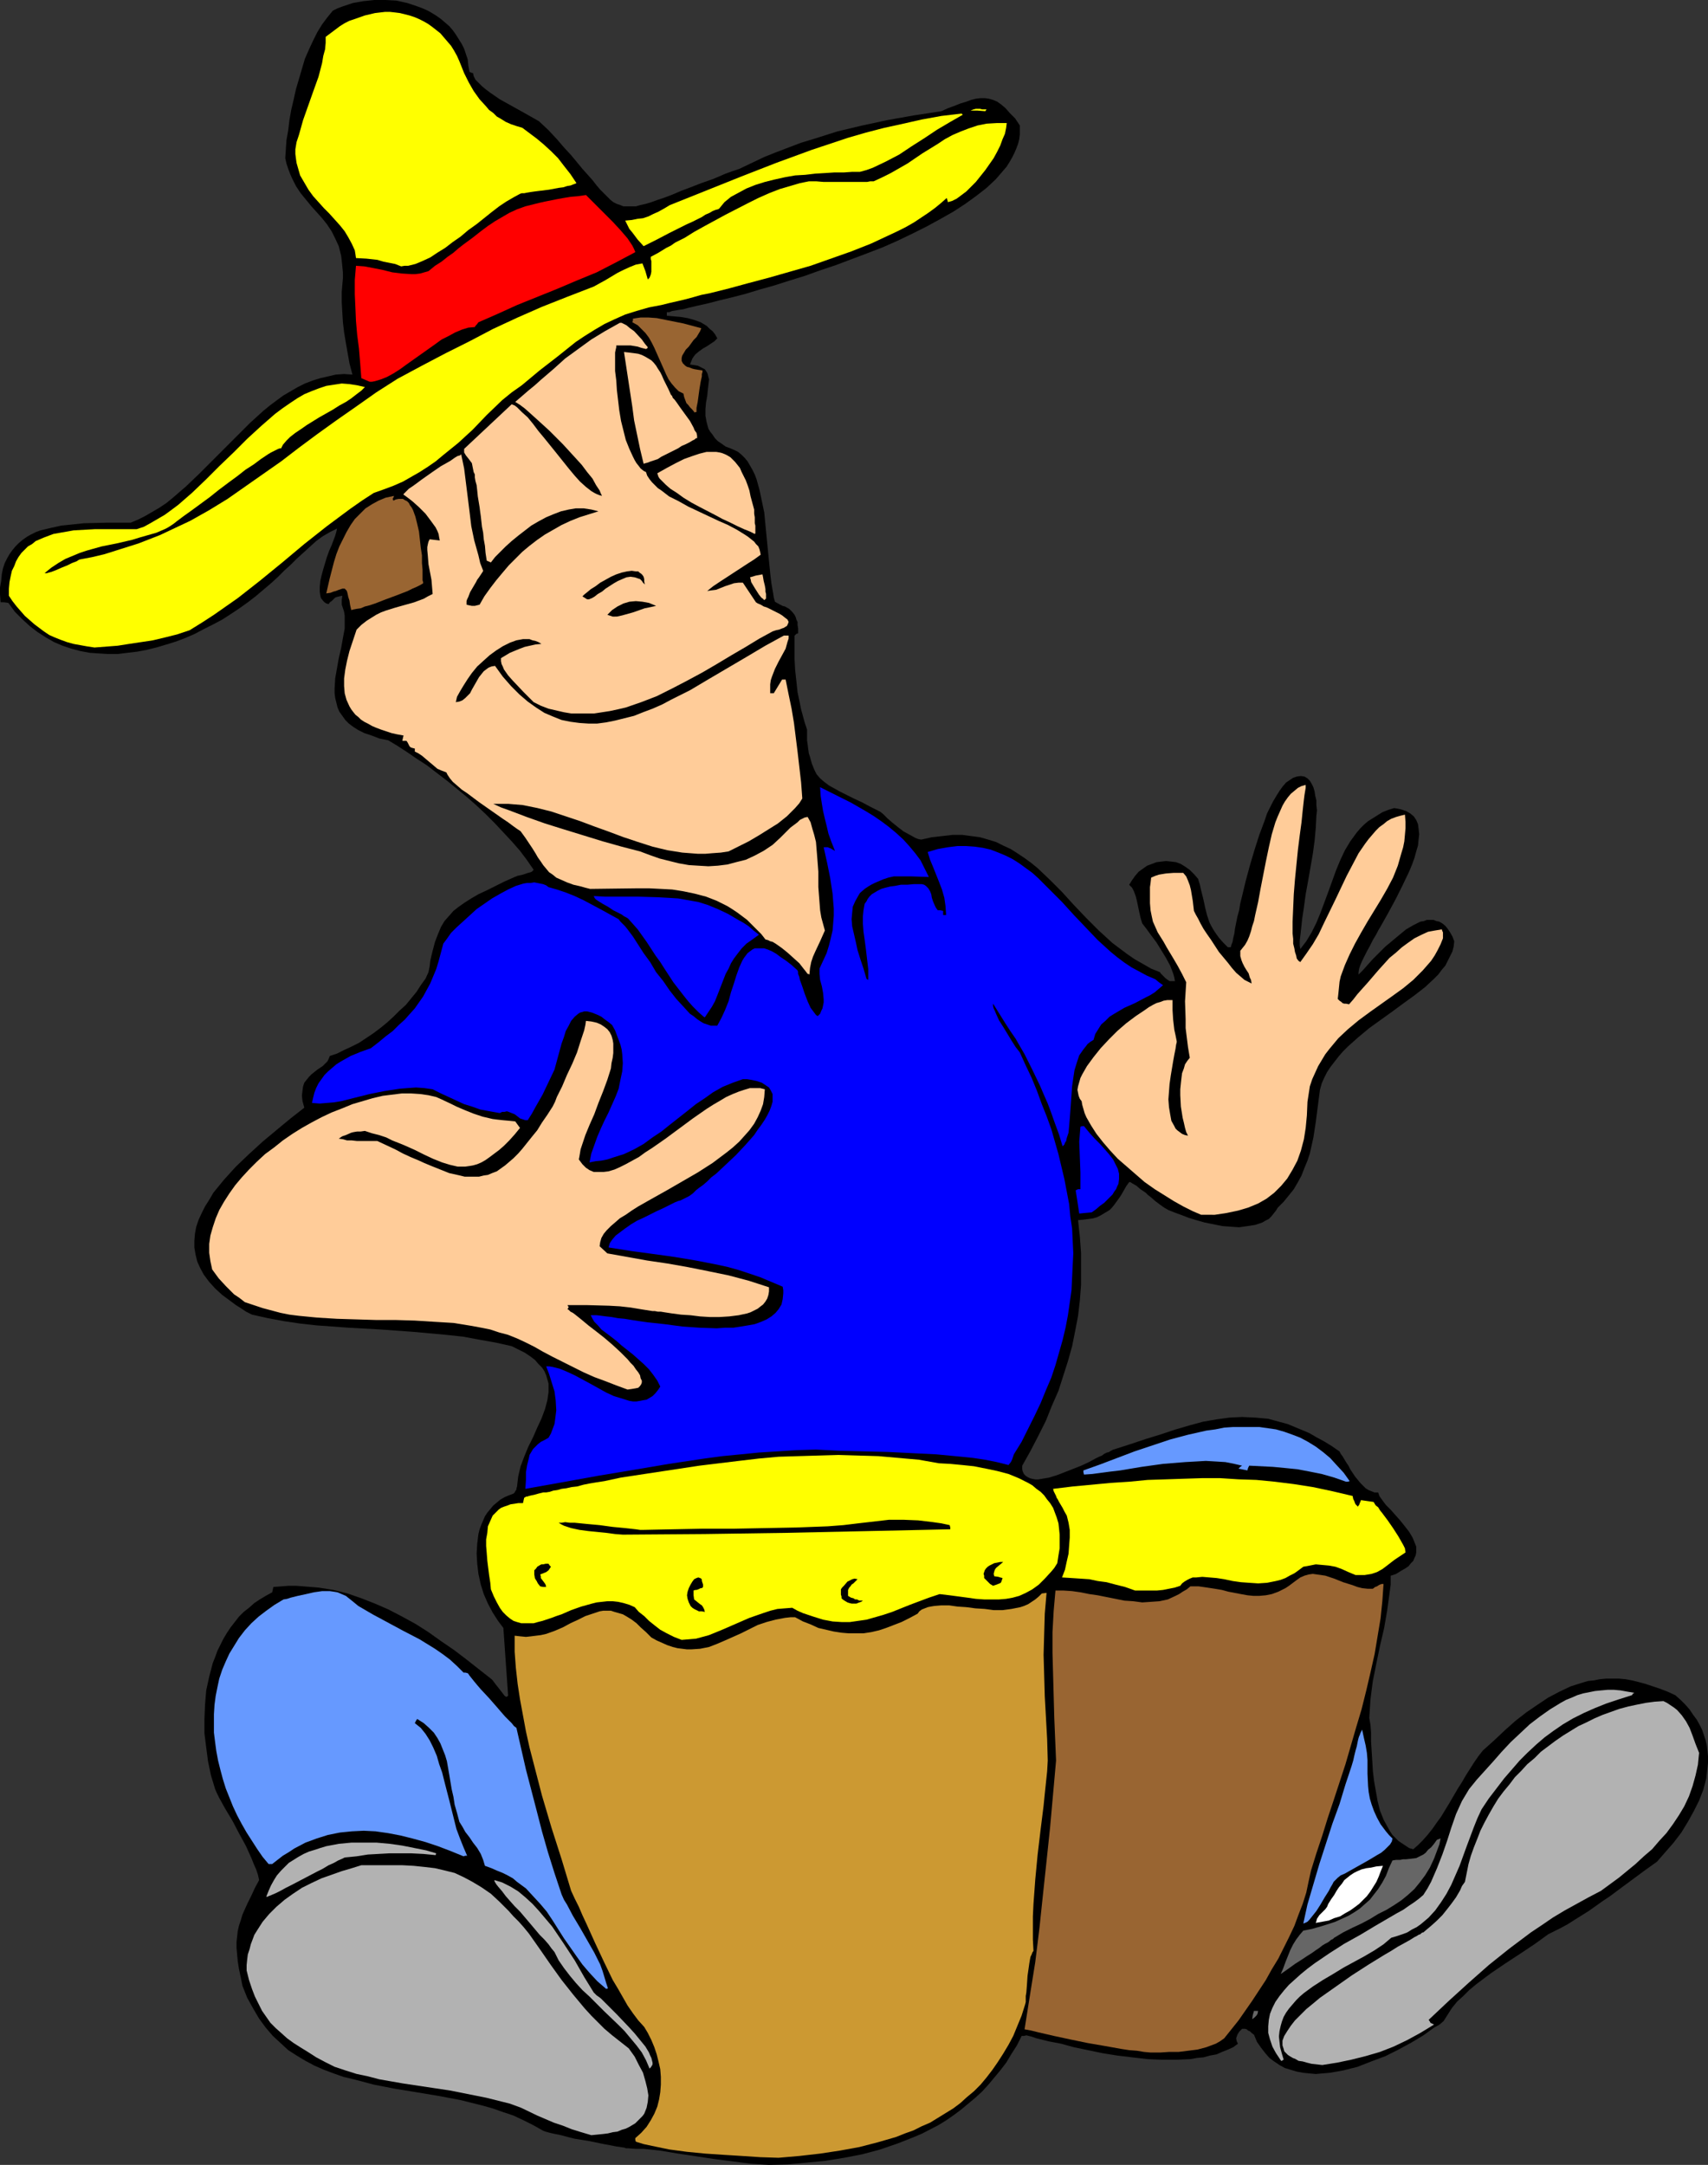
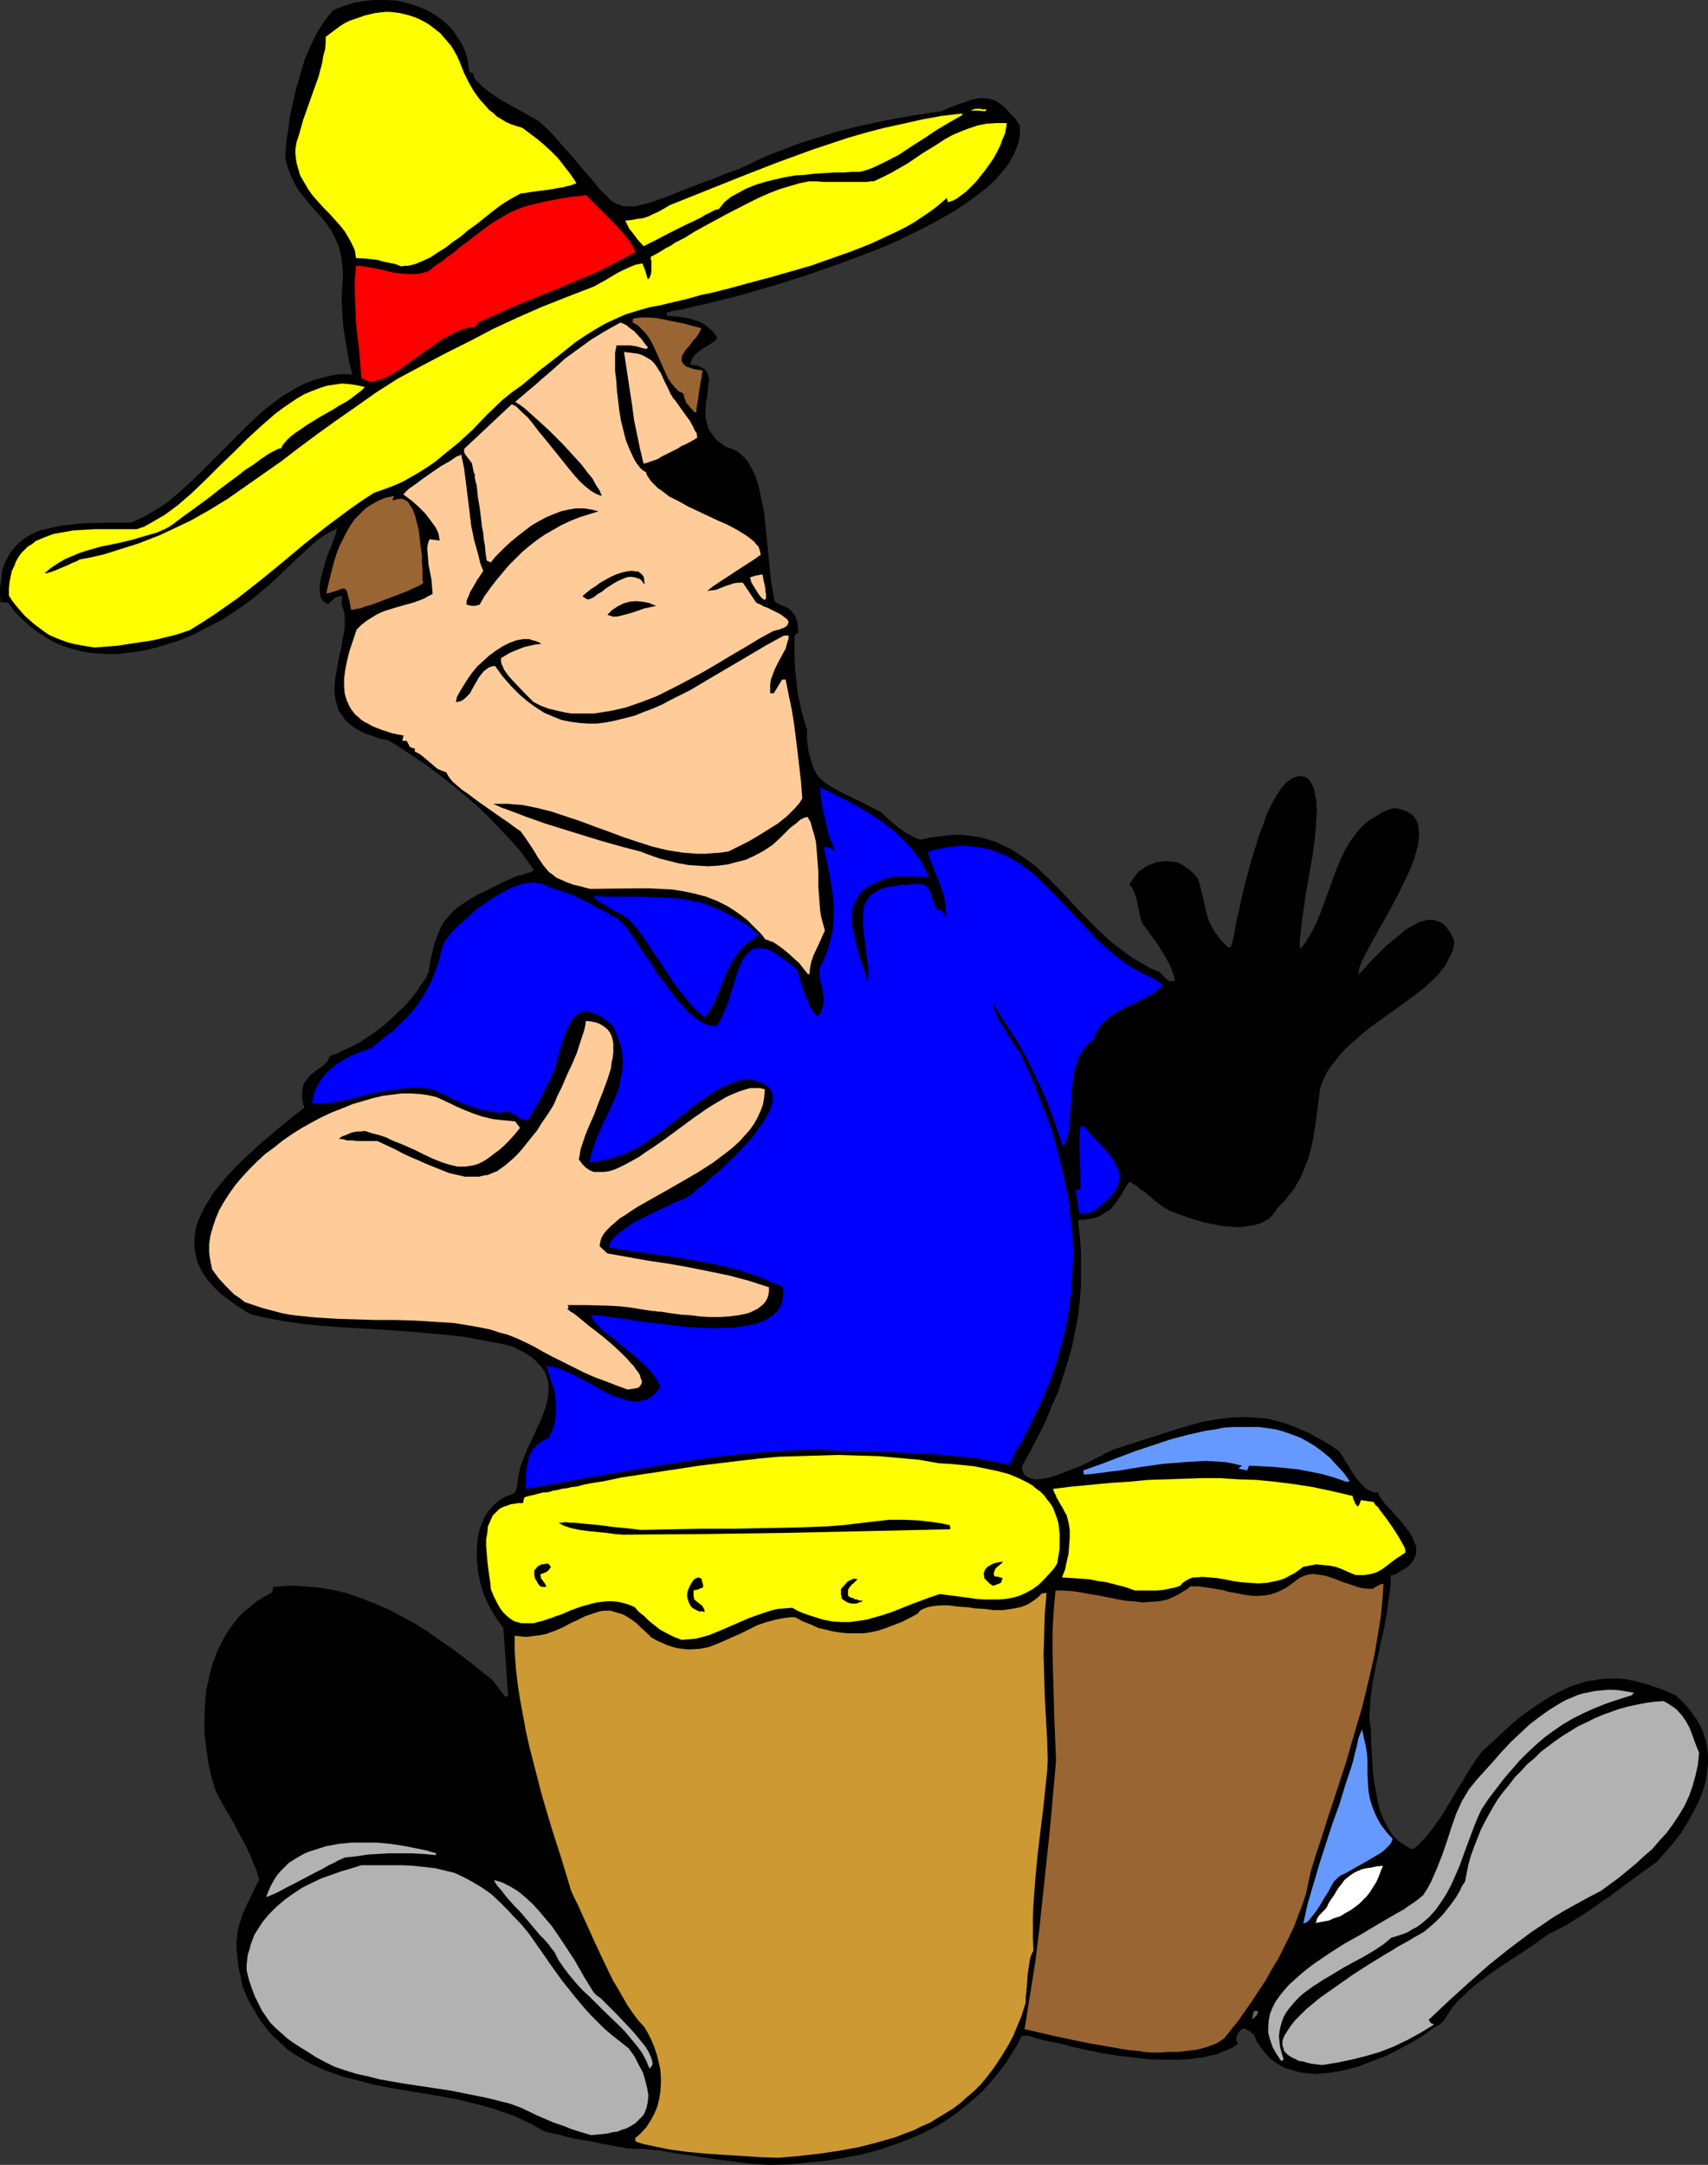
<svg xmlns="http://www.w3.org/2000/svg" xmlns:ns1="http://sodipodi.sourceforge.net/DTD/sodipodi-0.dtd" xmlns:ns2="http://www.inkscape.org/namespaces/inkscape" version="1.0" width="122.85mm" height="155.668mm" id="svg42" ns1:docname="Bongo Player 3.wmf">
  <rect width="100%" height="100%" fill="#333333" stroke="none" />
  <ns1:namedview id="namedview42" pagecolor="#ffffff" bordercolor="#000000" borderopacity="0.25" ns2:showpageshadow="2" ns2:pageopacity="0.0" ns2:pagecheckerboard="0" ns2:deskcolor="#d1d1d1" ns2:document-units="mm" />
  <defs id="defs1">
    <pattern id="WMFhbasepattern" patternUnits="userSpaceOnUse" width="6" height="6" x="0" y="0" />
  </defs>
  <path style="fill:#000000;fill-opacity:1;fill-rule:evenodd;stroke:none" d="m 209.056,588.353 -5.008,-0.323 -5.008,-0.646 -5.008,-0.646 -9.693,-1.454 -4.847,-0.808 -4.524,-0.485 h -2.1 l -2.262,-0.162 v 0 h -0.162 -0.323 l -0.323,-0.162 -1.131,-0.162 -1.131,-0.162 -1.616,-0.323 -1.777,-0.323 -3.877,-0.808 -4.039,-0.646 -1.939,-0.485 -1.777,-0.485 -1.616,-0.323 -1.454,-0.323 -1.131,-0.323 -0.485,-0.162 -0.323,-0.162 -2.585,-1.454 -2.585,-1.293 -2.746,-1.293 -2.908,-0.97 -2.746,-0.97 -2.908,-0.808 -5.816,-1.454 -5.978,-1.131 -5.816,-0.97 -5.978,-0.97 -5.816,-1.131 -5.493,-1.454 -2.746,-0.646 -2.746,-0.97 -2.585,-0.97 -2.585,-1.131 -2.423,-1.293 -2.423,-1.454 -2.262,-1.454 -2.1,-1.939 -2.1,-1.939 -1.939,-2.262 -1.777,-2.424 -1.616,-2.747 -1.616,-2.909 -1.292,-3.232 -0.485,-2.424 -0.485,-2.262 -0.323,-2.101 -0.162,-1.778 -0.162,-1.778 v -1.616 l 0.162,-1.454 0.162,-1.454 0.323,-1.454 0.485,-1.454 0.485,-1.616 0.646,-1.454 0.808,-1.778 0.969,-1.939 0.969,-2.101 1.131,-2.101 -0.323,-1.454 -0.485,-1.454 -0.646,-1.454 -0.646,-1.616 -1.454,-3.232 -1.939,-3.555 -1.777,-3.393 -1.939,-3.232 -0.808,-1.454 -0.808,-1.454 -0.646,-1.293 -0.485,-1.131 -1.131,-3.717 -0.808,-3.878 -0.485,-3.717 -0.485,-3.878 v -3.878 l 0.162,-3.878 0.323,-3.878 0.808,-3.717 0.969,-3.717 0.646,-1.616 0.646,-1.778 0.808,-1.616 0.808,-1.616 0.969,-1.616 0.969,-1.454 1.131,-1.454 1.131,-1.454 1.292,-1.293 1.454,-1.131 1.454,-1.293 1.454,-0.97 1.616,-0.97 1.777,-0.97 0.323,-1.454 2.1,-0.162 2.1,-0.162 h 1.939 l 2.1,0.162 4.039,0.323 4.039,0.646 3.877,0.97 3.716,1.293 3.716,1.454 3.716,1.616 3.716,1.939 3.554,1.939 3.554,2.262 3.393,2.424 3.554,2.424 3.393,2.585 6.785,5.333 0.323,0.323 0.485,0.646 0.485,0.646 0.646,0.808 1.131,1.454 0.485,0.646 0.485,0.323 0.485,-0.323 -1.292,-18.421 -1.454,-1.939 -1.454,-2.262 -1.292,-2.424 -1.131,-2.585 -0.808,-2.585 -0.646,-2.909 -0.323,-2.747 -0.162,-2.747 0.162,-2.747 0.323,-2.585 0.323,-1.293 0.485,-1.293 0.485,-1.131 0.485,-1.131 0.646,-0.97 0.808,-0.97 0.808,-0.97 0.969,-0.808 0.969,-0.808 1.131,-0.646 1.131,-0.485 1.292,-0.485 0.323,-0.323 0.162,-0.323 0.323,-0.485 v -0.323 l 0.162,-0.485 0.162,-1.454 0.162,-1.293 0.646,-2.747 0.969,-2.585 1.131,-2.747 1.292,-2.585 1.131,-2.585 1.131,-2.424 0.969,-2.585 0.646,-2.424 0.162,-1.131 0.162,-1.131 v -1.131 -1.131 l -0.323,-1.131 -0.323,-1.131 -0.485,-1.131 -0.646,-0.97 -0.969,-0.97 -0.969,-1.131 -1.292,-0.97 -1.454,-0.97 -1.616,-0.808 -1.939,-0.97 -4.362,-0.97 -4.524,-0.808 -4.362,-0.808 -4.524,-0.485 -8.886,-0.808 -8.886,-0.646 -8.724,-0.485 -8.886,-0.646 -4.362,-0.485 -4.362,-0.646 -4.362,-0.808 -4.362,-0.97 -1.616,-0.808 -1.454,-0.97 -1.292,-0.808 -1.292,-0.97 -2.423,-1.778 -1.939,-1.778 -1.616,-1.778 -1.454,-1.939 -0.969,-1.778 -0.808,-1.778 -0.485,-1.939 -0.323,-1.939 v -1.778 l 0.162,-1.939 0.323,-1.778 0.646,-1.939 0.808,-1.778 0.969,-1.939 1.131,-1.778 1.131,-1.939 1.454,-1.778 1.454,-1.778 3.231,-3.555 3.554,-3.393 3.716,-3.393 3.877,-3.232 3.716,-3.07 3.716,-2.909 -0.485,-1.778 -0.162,-1.454 0.162,-1.454 0.162,-1.131 0.323,-0.97 0.646,-0.808 0.646,-0.808 0.646,-0.646 1.616,-1.293 1.454,-0.97 0.646,-0.646 0.646,-0.646 0.323,-0.646 0.323,-0.808 1.939,-0.646 1.939,-0.97 2.1,-0.97 1.939,-0.97 1.939,-1.293 1.939,-1.293 1.939,-1.454 1.777,-1.454 1.777,-1.616 1.616,-1.616 1.777,-1.616 1.454,-1.778 1.454,-1.778 1.131,-1.778 1.292,-1.778 0.808,-1.778 0.323,-1.616 0.162,-1.454 0.323,-1.454 0.323,-1.293 0.646,-2.424 0.808,-2.101 0.808,-1.939 0.969,-1.616 1.292,-1.454 1.131,-1.293 1.454,-1.131 1.616,-1.131 1.777,-1.131 1.939,-1.131 2.1,-0.97 2.262,-1.131 2.585,-1.293 2.908,-1.293 0.808,-0.323 0.808,-0.162 0.646,-0.162 0.485,-0.162 0.969,-0.323 0.646,-0.162 0.323,-0.162 0.162,-0.162 0.323,-0.323 -1.777,-2.585 -1.939,-2.585 -2.262,-2.585 -2.262,-2.424 -2.423,-2.585 -2.423,-2.424 -2.585,-2.424 -2.585,-2.262 -2.746,-2.262 -2.585,-2.101 -2.746,-2.101 -2.746,-2.101 -2.746,-1.778 -2.585,-1.778 -2.746,-1.778 -2.423,-1.454 -2.423,-0.485 -2.1,-0.808 -1.939,-0.646 -1.616,-0.808 -1.292,-0.808 -1.292,-0.97 -0.969,-0.97 -0.808,-1.131 -0.808,-1.131 -0.485,-1.131 -0.323,-1.293 -0.323,-1.293 -0.162,-1.293 v -1.293 l 0.162,-2.747 0.485,-2.747 0.485,-2.747 0.646,-2.747 0.485,-2.747 0.485,-2.585 v -1.131 -1.131 -1.131 l -0.162,-1.131 -0.323,-0.97 -0.323,-0.97 v -1.293 l 0.162,-1.131 -0.808,0.162 -0.646,0.162 -0.485,0.162 -0.323,0.323 -0.646,0.646 -0.485,0.323 -0.323,0.485 -0.646,-0.162 -0.485,-0.323 -0.323,-0.323 -0.646,-0.808 -0.162,-0.646 -0.162,-1.131 v -1.293 l 0.162,-1.616 0.323,-1.454 0.485,-1.778 0.969,-3.232 0.646,-1.778 0.646,-1.454 0.485,-1.293 0.485,-1.293 0.323,-1.131 0.162,-0.808 -1.939,0.97 -1.939,1.131 -1.777,1.293 -1.777,1.616 -3.554,3.232 -1.616,1.616 -1.616,1.454 -1.777,1.778 -1.939,1.778 -2.1,1.778 -2.1,1.778 -2.1,1.616 -2.262,1.616 -2.423,1.616 -2.262,1.454 -2.423,1.293 -2.585,1.293 -2.423,1.293 -2.585,1.131 -2.585,0.97 -2.585,0.808 -2.746,0.808 -2.585,0.646 -2.585,0.485 -2.746,0.323 -2.585,0.323 h -2.585 l -2.585,-0.162 -2.423,-0.162 -2.585,-0.485 -2.423,-0.646 -2.423,-0.808 -2.262,-0.97 -2.262,-1.293 -2.262,-1.454 -2.1,-1.616 -2.1,-1.939 -1.939,-1.939 -1.777,-2.424 -1.131,-0.162 H 0.162 L 0,161.591 v -1.939 l 0.323,-1.778 0.162,-1.778 0.323,-1.616 0.485,-1.454 0.646,-1.293 0.646,-1.131 0.808,-1.131 0.808,-0.97 0.969,-0.97 0.969,-0.808 1.131,-0.808 1.131,-0.646 1.292,-0.646 1.292,-0.485 2.746,-0.646 2.908,-0.646 3.07,-0.323 3.07,-0.323 6.462,-0.162 h 6.301 l 1.939,-0.808 1.939,-0.97 1.939,-1.131 1.939,-1.131 1.939,-1.293 1.777,-1.454 3.554,-3.07 3.554,-3.393 3.393,-3.393 3.554,-3.555 3.393,-3.393 3.554,-3.555 3.554,-3.232 1.777,-1.454 1.939,-1.454 1.777,-1.293 1.939,-1.131 1.939,-1.131 1.939,-0.97 2.1,-0.808 2.1,-0.646 2.1,-0.485 2.1,-0.485 2.262,-0.162 2.262,0.162 -0.808,-3.07 -0.485,-2.747 -0.485,-2.747 -0.485,-2.909 -0.323,-2.747 -0.162,-2.585 -0.162,-2.909 v -2.747 l 0.162,-1.939 0.162,-1.778 V 74.009 L 93.057,72.393 92.896,70.777 92.734,69.484 92.411,68.191 92.088,66.899 91.119,64.798 90.149,62.859 88.857,60.92 87.564,59.304 84.656,56.072 83.202,54.295 81.748,52.517 80.456,50.578 l -1.131,-2.262 -0.485,-1.131 -0.485,-1.293 -0.485,-1.454 -0.323,-1.454 0.162,-2.424 0.162,-2.424 0.485,-2.747 0.323,-2.747 0.485,-2.747 0.646,-2.747 0.646,-2.909 0.808,-2.747 0.808,-2.747 0.808,-2.747 1.131,-2.585 1.131,-2.424 L 86.272,8.726 87.564,6.625 89.018,4.686 90.472,2.909 91.765,2.262 93.057,1.778 95.965,0.808 98.712,0.323 101.781,0 h 3.07 l 2.908,0.162 2.908,0.646 2.908,0.97 1.292,0.485 1.454,0.646 1.131,0.646 1.292,0.808 1.131,0.808 1.131,0.97 1.131,0.97 0.969,1.131 0.808,1.131 0.808,1.293 0.808,1.293 0.646,1.293 0.485,1.454 0.485,1.454 0.162,1.616 0.323,1.778 h 0.162 l 0.162,0.162 0.646,0.162 0.162,0.808 0.485,0.97 0.808,0.808 0.969,0.97 0.969,0.808 1.292,0.97 2.585,1.778 2.908,1.616 2.908,1.616 2.585,1.454 1.131,0.646 1.131,0.646 2.585,2.424 2.262,2.424 1.939,2.262 1.939,2.101 1.616,1.939 1.454,1.778 1.454,1.616 1.292,1.454 1.131,1.454 0.969,1.131 0.969,0.97 0.969,0.97 0.808,0.808 0.808,0.646 0.969,0.485 0.969,0.323 0.808,0.323 h 1.131 0.969 1.292 l 1.131,-0.323 1.454,-0.323 1.616,-0.485 1.777,-0.646 1.939,-0.646 2.1,-0.808 2.262,-0.97 2.585,-0.97 2.908,-1.131 3.231,-1.131 3.393,-1.454 1.777,-0.646 1.939,-0.646 3.393,-1.616 3.393,-1.616 3.231,-1.293 3.393,-1.293 3.393,-1.293 3.231,-0.97 6.624,-2.101 6.785,-1.616 6.785,-1.454 7.27,-1.293 7.432,-1.131 1.777,-0.808 1.777,-0.646 1.616,-0.646 1.616,-0.485 1.292,-0.485 1.292,-0.323 1.292,-0.162 h 1.131 l 1.131,0.162 1.131,0.323 1.131,0.485 1.131,0.808 1.131,0.97 1.131,1.293 1.454,1.454 1.292,1.939 v 1.131 1.293 l -0.162,1.293 -0.323,1.293 -0.485,1.293 -0.485,1.131 -0.646,1.293 -0.646,1.131 -0.808,1.293 -0.969,1.131 -0.969,1.131 -1.131,1.293 -2.423,2.262 -2.908,2.262 -2.908,2.101 -3.231,2.101 -3.716,2.101 -3.554,1.939 -3.877,1.939 -4.039,1.939 -4.039,1.778 -4.2,1.616 -8.563,3.232 -4.362,1.454 -4.039,1.454 -4.2,1.293 -4.039,1.293 -4.039,1.131 -3.716,1.131 -3.716,0.97 -3.393,0.808 -3.07,0.808 -2.908,0.646 -2.746,0.646 -1.131,0.323 -1.131,0.162 -0.969,0.162 -0.969,0.162 -0.808,0.323 h -0.646 v 0.97 l 3.716,0.323 1.939,0.323 1.777,0.485 1.777,0.646 0.808,0.485 0.808,0.485 0.808,0.808 0.808,0.646 0.646,0.808 0.646,1.131 -0.808,0.808 -0.969,0.646 -0.969,0.646 -1.131,0.646 -1.131,0.808 -0.969,0.808 -0.485,0.646 -0.323,0.485 -0.323,0.808 -0.323,0.808 1.131,0.162 0.969,0.162 0.646,0.323 0.646,0.323 0.646,0.323 0.323,0.485 0.323,0.485 0.162,0.485 0.323,1.293 -0.162,1.454 -0.162,1.454 -0.162,1.616 -0.323,1.778 -0.162,1.778 v 1.778 l 0.323,1.778 0.485,1.778 0.485,0.808 0.646,0.808 0.646,0.97 0.808,0.808 0.969,0.646 1.131,0.808 1.292,0.485 1.131,0.485 0.969,0.485 0.969,0.808 0.808,0.808 0.808,0.97 0.646,1.131 0.646,1.131 0.646,1.293 0.485,1.293 0.808,2.909 0.646,3.07 0.646,3.07 0.323,3.393 0.646,6.625 0.323,3.232 0.323,3.232 0.323,2.747 0.485,2.747 0.162,1.131 0.323,1.131 1.454,0.808 0.646,0.323 0.646,0.162 1.131,0.646 0.808,0.808 0.646,0.808 0.323,0.646 0.162,0.646 0.323,0.646 v 0.808 l 0.162,0.97 v 1.293 l -0.485,0.162 -0.485,0.485 v 3.393 3.07 l 0.162,2.909 0.323,2.909 0.323,3.07 0.646,3.07 0.323,1.616 0.485,1.778 0.485,1.778 0.646,1.939 v 1.454 1.454 l 0.162,1.131 0.162,1.293 0.162,1.131 0.323,0.97 0.485,1.778 0.646,1.616 0.646,1.293 0.969,1.131 1.131,0.97 1.292,0.97 1.454,0.808 1.454,0.808 1.939,0.97 1.939,0.97 2.1,0.97 2.423,1.293 2.585,1.293 0.808,0.646 0.485,0.485 0.646,0.646 1.292,1.131 1.616,1.293 1.454,1.131 1.777,0.97 1.454,0.808 0.808,0.323 0.808,0.162 2.908,-0.646 2.908,-0.323 2.746,-0.323 h 2.585 l 2.423,0.323 2.423,0.323 2.262,0.646 2.1,0.646 1.939,0.97 2.1,0.97 1.777,1.131 1.939,1.293 1.777,1.293 1.777,1.454 3.393,3.232 3.231,3.232 3.231,3.555 3.393,3.555 3.393,3.393 3.716,3.393 1.939,1.454 1.939,1.454 2.1,1.454 2.262,1.293 2.262,1.293 2.423,0.97 0.162,0.323 0.485,0.485 0.808,0.808 0.646,0.485 0.485,0.323 h 0.646 0.808 l -0.162,-0.97 -0.323,-1.131 -0.808,-2.101 -1.131,-2.101 -1.292,-2.101 -1.292,-2.101 -1.454,-1.939 -1.292,-1.778 -1.131,-1.454 -0.485,-1.616 -0.323,-1.454 -0.646,-3.07 -0.323,-1.293 -0.485,-1.293 -0.485,-0.97 -0.808,-0.808 0.808,-1.293 0.808,-1.131 0.969,-1.131 1.131,-0.808 1.131,-0.808 1.292,-0.485 1.292,-0.485 1.292,-0.162 1.292,-0.162 1.454,0.162 1.292,0.162 1.292,0.485 1.292,0.808 1.131,0.808 1.131,1.131 1.131,1.293 0.485,1.616 0.323,1.454 0.323,1.293 0.323,1.293 0.485,2.262 0.485,1.939 0.646,1.939 0.485,0.97 0.646,1.131 0.646,0.97 0.808,1.131 1.131,1.293 1.292,1.293 h 0.808 l 0.162,-0.646 0.323,-0.808 0.162,-0.97 0.323,-1.293 0.162,-1.293 0.323,-1.616 0.323,-1.616 0.485,-1.778 0.323,-1.939 0.485,-1.939 0.969,-4.04 1.131,-4.201 1.292,-4.363 1.292,-4.04 1.454,-3.878 0.646,-1.939 0.808,-1.616 0.808,-1.616 0.969,-1.616 0.808,-1.293 0.808,-1.131 0.969,-1.131 0.969,-0.646 0.969,-0.646 0.969,-0.323 1.131,-0.162 0.969,0.162 0.808,0.485 0.646,0.646 0.485,0.808 0.485,0.97 0.323,1.131 0.162,1.131 0.323,1.293 v 1.293 l 0.162,1.454 -0.162,1.454 -0.162,3.232 -0.323,3.555 -0.485,3.555 -1.292,7.433 -0.646,3.555 -0.485,3.555 -0.485,3.232 -0.162,1.616 -0.162,1.454 -0.162,1.454 -0.162,1.293 v 1.293 l 0.162,0.97 1.616,-2.101 1.454,-2.424 1.292,-2.585 1.131,-2.747 2.1,-5.656 2.1,-5.817 1.131,-2.747 1.292,-2.747 1.454,-2.424 1.777,-2.424 0.969,-1.131 0.969,-0.97 1.131,-0.97 1.292,-0.808 1.292,-0.808 1.292,-0.808 1.616,-0.646 1.616,-0.485 0.969,0.162 0.808,0.162 1.454,0.485 1.131,0.646 0.969,0.808 0.646,0.97 0.485,1.131 0.162,1.293 0.162,1.454 -0.162,1.454 -0.162,1.616 -0.485,1.616 -0.485,1.778 -0.646,1.778 -0.808,1.939 -1.777,3.717 -1.939,3.878 -2.1,3.878 -2.1,3.717 -0.485,0.808 -0.485,0.97 -0.969,1.616 -0.808,1.616 -0.808,1.454 -0.646,1.293 -0.646,1.293 -0.485,1.131 -0.323,0.97 -0.162,0.97 v 0.646 l 0.646,-0.646 0.485,-0.485 1.292,-1.454 1.454,-1.616 1.616,-1.616 1.777,-1.778 1.939,-1.616 1.939,-1.616 1.777,-1.454 1.939,-1.131 0.969,-0.485 0.969,-0.485 0.969,-0.162 0.808,-0.323 h 0.969 0.808 l 0.808,0.323 0.808,0.162 0.808,0.485 0.808,0.646 0.646,0.808 0.646,0.97 0.646,1.131 0.485,1.293 -0.162,1.454 -0.323,1.293 -0.646,1.293 -0.646,1.293 -0.646,1.293 -0.969,1.131 -0.969,1.293 -1.131,1.131 -2.423,2.262 -2.908,2.262 -2.908,2.101 -3.07,2.262 -6.301,4.525 -2.908,2.424 -2.908,2.585 -1.292,1.293 -1.131,1.293 -1.131,1.454 -1.131,1.454 -0.969,1.454 -0.808,1.616 -0.646,1.454 -0.485,1.778 -1.131,8.726 -0.646,4.201 -0.969,4.363 -0.646,1.939 -0.808,1.939 -0.808,2.101 -0.969,1.778 -1.131,1.939 -1.292,1.616 -1.454,1.778 -1.616,1.616 -0.485,0.808 -0.646,0.808 -0.646,0.808 -0.646,0.646 -0.969,0.485 -0.808,0.485 -0.969,0.323 -0.969,0.323 -2.1,0.323 -2.262,0.323 -2.262,-0.162 -2.262,-0.162 -2.423,-0.485 -2.423,-0.485 -2.262,-0.646 -2.1,-0.646 -2.1,-0.808 -1.777,-0.646 -1.616,-0.646 -1.131,-0.646 -1.131,-0.808 -1.292,-0.97 -1.292,-1.131 -0.646,-0.485 -0.646,-0.646 -1.454,-0.97 -1.131,-0.97 -1.131,-0.646 -0.485,-0.323 h -0.323 l -0.808,1.131 -0.646,1.131 -0.646,1.131 -0.323,0.485 -0.323,0.485 -1.292,1.778 -0.646,0.808 -0.646,0.646 -0.808,0.485 -0.808,0.485 -0.808,0.485 -0.969,0.485 -1.131,0.323 -1.131,0.162 -1.292,0.162 -1.616,0.162 0.485,4.525 0.323,4.363 v 4.363 4.363 l -0.323,4.201 -0.485,4.201 -0.808,4.201 -0.808,4.04 -1.131,4.04 -1.292,4.04 -1.292,4.04 -1.777,4.04 -1.616,4.04 -2.1,4.201 -2.1,4.04 -2.262,4.04 v 0.97 l 0.162,0.646 0.323,0.646 0.485,0.485 0.485,0.323 0.646,0.323 0.646,0.162 0.808,0.162 h 0.808 l 0.969,-0.162 1.939,-0.323 2.1,-0.646 2.1,-0.808 4.524,-1.778 2.1,-0.97 1.777,-0.97 0.969,-0.485 0.808,-0.323 0.646,-0.485 0.646,-0.323 0.646,-0.162 0.485,-0.323 0.323,-0.162 0.323,-0.162 4.524,-1.454 4.362,-1.454 4.2,-1.293 3.877,-1.293 3.877,-1.131 3.554,-0.97 3.716,-0.646 3.554,-0.485 3.393,-0.162 3.554,0.162 1.777,0.162 1.777,0.162 1.777,0.485 1.777,0.485 1.777,0.485 1.939,0.808 1.939,0.808 1.939,0.808 1.939,1.131 2.1,1.131 2.1,1.293 2.1,1.454 0.323,0.646 0.485,0.646 0.485,0.808 0.485,0.808 0.646,0.97 0.485,0.97 1.292,1.939 1.454,1.778 0.646,0.646 0.808,0.808 0.808,0.485 0.808,0.323 0.808,0.323 h 0.969 l 0.162,0.485 0.162,0.485 0.808,1.131 0.969,1.293 1.292,1.293 2.585,2.909 1.292,1.616 1.131,1.454 0.969,1.616 0.646,1.616 0.323,0.808 v 0.808 0.808 l -0.162,0.808 -0.323,0.646 -0.323,0.808 -0.646,0.646 -0.646,0.808 -0.969,0.646 -1.131,0.646 -1.292,0.808 -1.454,0.485 v 2.424 l -0.323,2.424 -0.646,4.686 -0.808,4.686 -1.131,4.848 -0.969,4.686 -0.969,4.848 -0.323,2.424 -0.323,2.585 -0.162,2.424 -0.162,2.585 0.323,1.939 0.162,2.101 v 2.424 l 0.162,2.585 0.162,2.585 0.162,2.747 0.323,2.747 0.485,2.747 0.485,2.747 0.646,2.585 0.969,2.424 1.131,2.101 0.646,1.131 0.646,0.97 0.808,0.808 0.808,0.808 0.969,0.646 0.969,0.646 0.969,0.646 1.131,0.323 1.292,-1.131 1.292,-1.293 1.292,-1.454 1.292,-1.616 1.131,-1.616 1.292,-1.778 2.262,-3.717 2.262,-3.878 1.131,-1.778 1.131,-1.939 2.262,-3.555 1.131,-1.616 1.131,-1.454 3.07,-2.747 2.908,-2.747 2.908,-2.585 2.908,-2.262 3.07,-2.101 2.908,-1.939 3.07,-1.616 3.07,-1.454 3.07,-0.97 1.616,-0.485 1.616,-0.162 1.616,-0.323 1.777,-0.162 h 1.616 1.777 l 1.777,0.162 1.777,0.323 1.939,0.485 1.777,0.485 1.939,0.646 1.939,0.646 2.1,0.808 2.1,0.97 1.454,1.293 1.292,1.293 1.131,1.293 0.969,1.454 0.969,1.293 0.808,1.454 0.646,1.293 0.485,1.454 0.485,1.454 0.323,1.454 0.162,1.454 0.162,1.454 v 1.616 l -0.162,1.454 -0.323,2.909 -0.808,3.07 -1.131,2.909 -1.454,2.909 -1.616,2.909 -1.777,2.909 -2.1,2.747 -2.262,2.585 -2.262,2.585 -3.393,2.424 -3.716,2.747 -3.716,2.747 -1.939,1.454 -1.939,1.293 -3.877,2.747 -3.877,2.424 -1.777,1.131 -1.777,0.97 -1.939,0.97 -1.616,0.808 -1.777,1.293 -1.777,1.293 -3.877,2.585 -4.2,2.747 -4.039,2.747 -3.877,2.909 -1.939,1.616 -1.616,1.616 -1.616,1.454 -1.454,1.778 -1.131,1.778 -1.131,1.778 -1.131,0.97 -1.454,0.808 -2.908,2.101 -3.231,1.939 -3.554,1.939 -3.554,1.778 -3.877,1.454 -3.716,1.454 -3.877,0.97 -1.777,0.323 -1.939,0.323 -1.939,0.162 -1.777,0.162 -1.777,-0.162 -1.616,-0.162 -1.777,-0.323 -1.616,-0.485 -1.616,-0.485 -1.454,-0.808 -1.454,-0.97 -1.292,-0.97 -1.131,-1.293 -1.131,-1.454 -1.131,-1.616 -0.808,-1.939 -0.646,-0.485 -0.485,-0.485 -0.485,-0.162 -0.323,-0.323 -0.485,-0.162 h -0.808 l -0.808,0.808 -0.485,0.808 -0.162,0.485 -0.162,0.485 0.162,0.808 0.323,0.646 -1.292,0.97 -1.454,0.646 -1.616,0.646 -1.454,0.646 -1.777,0.323 -1.777,0.485 -1.777,0.162 -1.777,0.323 -3.716,0.162 h -4.039 l -3.877,-0.162 -4.2,-0.485 -4.039,-0.485 -4.039,-0.646 -3.877,-0.808 -3.877,-0.808 -3.554,-0.97 -3.393,-0.646 -3.231,-0.808 -1.454,-0.485 -1.292,-0.323 -0.646,0.162 h -0.646 l -1.292,2.585 -1.454,2.262 -1.454,2.424 -1.616,2.101 -1.616,1.939 -1.616,1.939 -1.777,1.939 -1.777,1.616 -1.939,1.616 -1.939,1.616 -1.939,1.454 -2.1,1.454 -2.1,1.293 -4.362,2.262 -2.262,0.97 -4.524,1.778 -4.685,1.616 -4.847,1.293 -5.008,0.97 -5.008,0.808 -5.008,0.485 -5.17,0.485 z" id="path1" />
  <path style="fill:#cc9932;fill-opacity:1;fill-rule:evenodd;stroke:none" d="m 211.641,586.414 -5.008,-0.162 -4.847,-0.323 -5.17,-0.323 -4.847,-0.323 -5.008,-0.485 -4.847,-0.646 -4.685,-0.97 -2.262,-0.485 -2.1,-0.646 -0.162,-0.485 v -0.485 l 1.616,-1.454 1.454,-1.616 1.131,-1.778 0.969,-1.778 0.808,-1.939 0.485,-1.939 0.323,-1.939 0.162,-2.101 v -2.101 l -0.162,-2.101 -0.485,-2.101 -0.485,-1.939 -0.646,-1.939 -0.808,-1.939 -0.969,-1.939 -0.969,-1.616 -1.616,-1.778 -1.454,-1.939 -1.454,-2.101 -1.292,-2.262 -1.292,-2.262 -1.454,-2.424 -2.423,-5.009 -2.423,-5.171 -2.262,-5.009 -1.131,-2.424 -0.969,-2.262 -1.131,-2.262 -0.969,-2.101 -2.585,-8.564 -2.746,-8.564 -2.585,-8.726 -2.262,-8.726 -1.131,-4.363 -0.969,-4.363 -0.808,-4.363 -0.808,-4.363 -0.646,-4.201 -0.485,-4.363 -0.323,-4.363 v -4.363 l 1.454,0.162 1.616,0.162 1.454,-0.162 1.292,-0.162 1.292,-0.162 1.454,-0.323 2.262,-0.808 2.262,-0.97 2.1,-1.131 2.1,-0.97 1.939,-0.97 1.939,-0.646 1.939,-0.646 0.969,-0.162 h 0.969 1.131 l 0.969,0.323 1.131,0.323 1.131,0.323 1.131,0.646 1.292,0.808 1.292,0.97 1.131,1.131 1.454,1.293 1.454,1.454 1.454,0.808 1.454,0.646 1.454,0.646 1.454,0.485 1.292,0.323 1.292,0.162 1.292,0.162 h 1.131 l 2.423,-0.162 2.423,-0.485 2.1,-0.808 2.262,-0.97 4.362,-1.939 4.524,-2.262 2.423,-0.808 2.423,-0.646 2.585,-0.485 1.454,-0.162 h 1.292 l 2.1,1.131 2.1,0.808 2.1,0.97 2.1,0.485 2.1,0.485 2.1,0.323 1.939,0.162 h 2.1 1.939 l 2.1,-0.323 2.1,-0.485 1.939,-0.646 2.1,-0.808 2.1,-0.808 2.262,-1.131 2.1,-1.131 0.485,-0.646 0.646,-0.485 0.808,-0.323 0.808,-0.323 0.808,-0.162 0.969,-0.162 1.939,-0.162 h 2.1 l 2.262,0.323 2.423,0.162 2.423,0.323 2.585,0.162 2.423,0.323 h 2.423 l 2.423,-0.323 2.423,-0.485 0.969,-0.323 1.131,-0.485 0.969,-0.646 0.969,-0.646 0.969,-0.808 0.808,-0.808 1.292,-0.162 -0.485,5.656 -0.162,5.494 -0.162,5.656 0.162,5.656 0.162,5.656 0.323,5.817 0.323,5.817 0.162,5.817 -0.162,2.909 -0.323,3.07 -0.323,3.07 -0.323,3.232 -0.808,6.464 -0.808,6.787 -0.646,6.787 -0.485,6.625 -0.162,3.393 v 3.232 3.07 l 0.162,3.07 -0.323,0.485 -0.162,0.485 -0.323,0.646 -0.162,0.808 -0.162,0.97 -0.162,1.131 -0.323,2.262 -0.162,2.424 -0.162,2.101 -0.162,0.97 v 0.97 0.646 l -0.162,0.646 -0.969,3.07 -1.131,2.747 -1.131,2.747 -1.292,2.424 -1.454,2.424 -1.454,2.262 -1.454,2.101 -1.616,2.101 -1.616,1.939 -1.777,1.778 -1.939,1.616 -1.777,1.616 -1.939,1.454 -2.1,1.293 -2.1,1.293 -2.1,1.293 -2.262,0.97 -2.262,1.131 -2.262,0.808 -2.423,0.97 -5.008,1.454 -5.008,1.293 -5.331,0.97 -5.331,0.808 -5.655,0.646 z" id="path2" />
  <path style="fill:#b2b2b2;fill-opacity:1;fill-rule:evenodd;stroke:none" d="m 160.75,580.274 -2.746,-0.808 -2.585,-0.808 -2.423,-0.97 -2.423,-0.808 -4.524,-1.939 -4.362,-2.101 -3.07,-1.131 -3.231,-0.808 -3.231,-0.808 -3.231,-0.646 -6.462,-1.293 -12.925,-1.939 -6.462,-1.131 -3.07,-0.808 -3.07,-0.646 -3.07,-0.97 -2.908,-0.97 -2.585,-1.293 -2.423,-1.293 -2.262,-1.454 -2.1,-1.293 -1.777,-1.131 -1.777,-1.293 -1.616,-1.454 -1.454,-1.293 -1.454,-1.454 -1.131,-1.616 -1.131,-1.616 -0.969,-1.939 -0.969,-1.939 -0.808,-2.101 -0.808,-2.424 -0.646,-2.585 v -1.454 l 0.162,-1.616 0.162,-1.293 0.485,-1.454 0.323,-1.293 0.485,-1.293 0.485,-1.293 0.808,-1.293 1.454,-2.262 1.777,-2.101 1.939,-1.939 2.262,-1.939 2.262,-1.616 2.423,-1.616 2.585,-1.293 2.746,-1.293 2.746,-0.97 2.746,-0.97 2.746,-0.808 2.585,-0.808 h 4.039 3.716 3.393 l 3.07,0.162 3.07,0.323 2.746,0.323 2.746,0.646 2.585,0.646 2.423,1.131 2.423,1.293 2.423,1.454 2.585,1.778 2.262,2.101 1.292,1.293 1.292,1.293 1.292,1.454 1.454,1.454 1.292,1.454 1.454,1.778 3.07,4.363 2.908,4.201 2.908,4.04 3.07,3.878 3.231,3.878 1.777,1.939 1.777,1.778 1.777,1.778 2.1,1.778 2.262,1.778 2.262,1.778 1.616,2.262 1.131,2.262 1.131,2.101 0.646,2.262 0.485,1.939 0.323,1.939 -0.162,1.778 -0.162,0.808 -0.162,0.808 -0.323,0.808 -0.323,0.808 -0.485,0.646 -0.646,0.646 -1.292,1.293 -0.808,0.485 -0.808,0.485 -0.969,0.485 -1.131,0.323 -1.131,0.485 -1.292,0.162 -1.292,0.323 -1.292,0.162 -1.616,0.162 z" id="path3" />
  <path style="fill:#b2b2b2;fill-opacity:1;fill-rule:evenodd;stroke:none" d="m 176.583,562.176 -0.969,-2.262 -1.131,-2.101 -1.454,-1.939 -1.616,-1.939 -1.616,-1.939 -1.777,-1.778 -3.877,-3.717 -3.877,-3.878 -1.939,-1.778 -1.777,-1.939 -1.616,-1.939 -1.616,-2.101 -1.454,-2.101 -1.131,-2.262 -0.808,-0.97 -0.808,-1.131 -1.131,-1.293 -1.292,-1.293 -2.585,-3.07 -2.746,-3.232 -1.454,-1.454 -1.292,-1.454 -1.131,-1.293 -0.969,-1.293 -0.969,-1.131 -0.646,-0.808 -0.485,-0.808 v -0.162 -0.162 l 2.1,0.646 2.262,1.131 2.1,1.293 1.939,1.616 1.939,1.778 1.777,1.939 1.777,2.101 1.777,2.101 3.07,4.525 3.07,4.686 2.585,4.525 1.292,2.101 1.292,2.101 v 0 l 0.162,0.162 0.323,0.323 0.323,0.323 0.485,0.323 0.646,0.485 1.292,1.293 1.454,1.454 1.616,1.616 3.231,3.393 1.616,1.778 1.454,1.778 1.454,1.778 0.969,1.616 0.323,0.808 0.323,0.646 0.162,0.646 0.162,0.646 v 0.485 l -0.162,0.323 -0.323,0.485 z" id="path4" />
  <path style="fill:#b2b2b2;fill-opacity:1;fill-rule:evenodd;stroke:none" d="m 359.466,561.206 -1.454,-0.162 -1.454,-0.162 -1.292,-0.323 -1.131,-0.323 -1.131,-0.162 -0.808,-0.485 -0.808,-0.323 -0.808,-0.485 -0.485,-0.323 -0.485,-0.485 -0.485,-0.485 -0.162,-0.646 -0.162,-0.485 -0.162,-0.485 v -0.646 -0.646 l 0.485,-1.293 0.808,-1.293 0.969,-1.454 1.131,-1.454 1.454,-1.454 1.616,-1.616 1.777,-1.454 1.939,-1.616 4.362,-3.07 4.362,-3.07 4.524,-2.909 2.1,-1.293 2.1,-1.293 1.939,-1.131 1.777,-1.131 1.777,-0.97 1.454,-0.808 1.292,-0.808 0.646,-0.323 0.485,-0.323 0.485,-0.162 0.323,-0.323 0.323,-0.162 h 0.162 l 1.131,-0.97 0.969,-0.808 1.616,-1.454 1.454,-1.454 1.292,-1.616 1.131,-1.454 1.292,-1.778 1.131,-1.939 0.485,-1.131 0.808,-1.131 0.485,-2.424 0.485,-2.424 0.646,-2.262 0.808,-2.262 0.969,-2.424 0.808,-2.101 1.131,-2.262 1.131,-2.101 1.292,-2.262 1.292,-2.101 1.454,-1.939 1.616,-1.939 1.454,-1.939 1.777,-1.778 1.616,-1.778 1.939,-1.616 1.777,-1.778 1.939,-1.454 1.939,-1.454 2.1,-1.454 2.1,-1.293 2.1,-1.293 2.1,-0.97 2.262,-1.131 2.262,-0.97 2.262,-0.808 2.262,-0.808 2.423,-0.646 2.262,-0.485 2.423,-0.485 2.423,-0.323 2.423,-0.162 0.969,0.485 0.969,0.646 0.969,0.646 0.808,0.646 1.292,1.454 1.131,1.616 0.969,1.778 0.808,2.101 0.808,2.262 0.969,2.424 -0.323,3.232 -0.646,2.909 -0.808,2.909 -0.969,2.747 -1.292,2.747 -1.454,2.424 -1.616,2.424 -1.777,2.424 -1.939,2.101 -1.939,2.262 -2.262,1.939 -2.262,2.101 -4.524,3.717 -4.847,3.555 -3.393,1.778 -6.462,3.555 -3.231,1.939 -3.07,2.101 -2.908,1.939 -5.816,4.363 -5.655,4.525 -5.493,4.848 -5.331,4.848 -5.493,5.171 0.323,0.485 0.162,0.323 0.323,0.162 0.646,0.323 -3.716,2.262 -3.554,1.939 -3.716,1.778 -3.716,1.454 -3.877,1.131 -3.877,0.97 -3.877,0.808 z" id="path5" />
  <path style="fill:#b2b2b2;fill-opacity:1;fill-rule:evenodd;stroke:none" d="m 348.157,559.913 -1.292,-1.939 -0.969,-1.778 -0.646,-1.939 -0.485,-1.778 v -1.778 l 0.162,-1.778 0.323,-1.616 0.646,-1.616 0.808,-1.616 1.131,-1.616 1.292,-1.616 1.292,-1.454 1.616,-1.454 1.616,-1.454 1.777,-1.454 1.939,-1.454 4.039,-2.747 4.039,-2.585 4.362,-2.424 4.039,-2.424 3.877,-2.262 1.939,-1.131 1.777,-0.97 1.616,-1.131 1.454,-0.97 1.292,-0.97 1.131,-0.97 1.131,-1.778 0.969,-1.778 1.616,-3.717 1.454,-3.717 1.292,-3.717 1.131,-3.555 1.292,-3.717 1.616,-3.555 0.969,-1.616 0.969,-1.616 2.1,-2.585 4.524,-5.009 2.262,-2.585 2.423,-2.585 2.585,-2.424 2.585,-2.424 2.746,-2.101 2.746,-1.939 2.908,-1.778 1.454,-0.808 1.616,-0.646 1.454,-0.646 1.616,-0.485 1.616,-0.323 1.616,-0.323 1.616,-0.162 1.777,-0.162 h 1.777 l 1.777,0.162 1.777,0.323 1.939,0.323 -0.485,0.323 v 0.162 l -0.162,0.162 -3.554,1.131 -3.393,1.131 -3.231,1.293 -2.908,1.293 -2.908,1.454 -2.746,1.616 -2.585,1.778 -2.423,1.778 -2.262,1.939 -2.423,2.262 -2.1,2.101 -2.1,2.424 -2.1,2.424 -2.1,2.747 -2.1,2.747 -1.939,2.909 -1.131,2.424 -0.969,2.424 -1.939,5.171 -1.939,5.333 -1.131,2.585 -1.131,2.585 -1.292,2.424 -1.454,2.262 -1.616,2.262 -1.777,1.939 -2.1,1.778 -1.131,0.808 -1.292,0.646 -1.292,0.808 -1.292,0.485 -1.454,0.485 -1.616,0.485 -2.1,1.778 -2.423,1.616 -2.746,1.616 -5.655,3.07 -2.908,1.778 -2.746,1.616 -2.746,1.778 -2.423,1.778 -1.131,0.97 -0.969,0.97 -0.969,1.131 -0.969,1.131 -0.808,1.131 -0.646,1.131 -0.485,1.293 -0.323,1.131 -0.323,1.454 -0.162,1.454 0.162,1.454 0.162,1.454 0.485,1.778 0.485,1.616 -0.323,0.162 -0.162,0.162 h -0.162 z" id="path6" />
  <path style="fill:#996532;fill-opacity:1;fill-rule:evenodd;stroke:none" d="m 312.776,557.813 -1.777,-0.162 -1.939,-0.323 -2.1,-0.162 -2.1,-0.323 -4.524,-0.808 -4.685,-0.808 -4.685,-0.97 -4.524,-0.97 -2.1,-0.485 -2.1,-0.485 -1.939,-0.485 -1.777,-0.323 1.454,-9.211 1.454,-9.049 1.131,-9.211 0.969,-9.211 0.969,-9.049 0.969,-9.211 0.808,-9.049 0.808,-9.049 -0.485,-11.635 -0.323,-11.796 -0.162,-5.817 v -5.656 l 0.323,-5.817 0.485,-5.494 h 2.1 l 2.423,0.162 2.262,0.323 2.423,0.485 2.262,0.323 2.423,0.485 4.847,0.97 2.423,0.162 2.423,0.323 2.423,-0.162 2.262,-0.162 2.262,-0.485 2.1,-0.97 0.969,-0.485 0.969,-0.646 1.131,-0.646 0.969,-0.808 h 2.262 l 2.262,0.323 2.1,0.323 1.939,0.323 1.777,0.485 3.393,0.646 1.777,0.323 1.616,0.162 h 1.616 l 1.777,-0.162 1.616,-0.323 1.777,-0.646 1.939,-0.97 0.969,-0.646 1.939,-1.454 1.131,-0.808 1.131,-0.485 1.131,-0.323 1.131,-0.162 1.131,0.162 1.131,0.162 1.131,0.162 2.423,0.808 2.423,0.97 2.585,0.808 1.292,0.485 1.292,0.323 1.454,0.162 h 1.454 l 0.646,-0.485 0.485,-0.162 0.485,-0.323 0.323,-0.162 0.485,-0.162 h 0.485 l -0.323,4.686 -0.485,4.686 -0.808,4.848 -0.808,4.848 -1.131,5.009 -1.131,4.848 -1.292,5.171 -1.454,4.848 -2.908,10.019 -3.231,9.857 -1.616,4.848 -1.454,4.686 -1.616,4.848 -1.454,4.686 -0.646,2.909 -0.646,3.07 -0.969,3.07 -1.131,2.909 -1.131,3.07 -1.454,3.07 -1.454,2.909 -1.454,2.909 -1.777,2.909 -1.616,2.909 -3.716,5.656 -3.716,5.333 -1.939,2.424 -1.939,2.424 -1.131,0.808 -1.131,0.646 -1.292,0.485 -1.292,0.485 -2.423,0.646 -2.585,0.323 -2.585,0.323 H 317.784 l -2.423,0.162 z" id="path7" />
  <path style="fill:#666666;fill-opacity:1;fill-rule:evenodd;stroke:none" d="m 340.402,548.763 0.162,-1.131 0.323,-1.131 h 1.131 l -0.162,0.808 -0.323,0.485 -0.485,0.485 z" id="path8" />
-   <path style="fill:#6699ff;fill-opacity:1;fill-rule:evenodd;stroke:none" d="m 164.789,540.522 -2.423,-2.101 -2.1,-2.262 -1.939,-2.262 -1.616,-2.262 -3.393,-4.848 -3.07,-4.848 -1.616,-2.424 -1.777,-2.101 -1.939,-2.101 -1.939,-2.101 -2.423,-1.778 -1.131,-0.97 -1.454,-0.808 -1.292,-0.646 -1.616,-0.646 -1.454,-0.646 -1.777,-0.646 -0.485,-1.616 -0.646,-1.616 -0.969,-1.616 -1.131,-1.454 -0.969,-1.454 -1.131,-1.454 -0.808,-1.454 -0.808,-1.293 -0.646,-2.424 -0.646,-2.262 -0.323,-2.101 -0.485,-2.101 -0.323,-1.939 -0.323,-1.939 -0.646,-3.717 -0.485,-1.616 -0.646,-1.616 -0.646,-1.616 -0.808,-1.454 -0.969,-1.454 -1.292,-1.293 -1.454,-1.293 -1.777,-1.131 -0.323,0.485 -0.323,0.646 1.616,1.293 1.292,1.616 1.131,1.778 0.969,1.939 0.969,2.262 0.646,2.262 0.808,2.262 0.646,2.585 1.292,5.009 1.292,5.171 0.646,2.585 0.969,2.585 0.969,2.424 0.969,2.262 h -0.485 l -0.485,0.162 -3.554,-1.454 -3.393,-1.293 -3.393,-1.131 -3.554,-0.97 -3.231,-0.808 -3.393,-0.646 -3.393,-0.485 -3.231,-0.162 -3.231,0.162 -3.231,0.323 -3.231,0.646 -3.07,0.97 -3.07,1.131 -3.07,1.616 -1.454,0.97 -1.616,0.97 -1.454,1.131 -1.454,1.131 h -0.969 l -1.616,-1.939 -1.454,-2.101 -1.454,-2.262 -1.454,-2.262 -1.292,-2.262 -1.292,-2.424 -1.131,-2.424 -0.969,-2.424 -0.969,-2.424 -0.808,-2.585 -0.646,-2.424 -0.646,-2.585 -0.485,-2.585 -0.323,-2.424 -0.323,-2.585 v -2.585 -2.424 l 0.162,-2.585 0.323,-2.424 0.485,-2.424 0.485,-2.262 0.808,-2.424 0.969,-2.262 0.969,-2.101 1.292,-2.101 1.292,-2.101 1.616,-2.101 1.777,-1.939 1.939,-1.778 2.1,-1.616 2.262,-1.616 2.423,-1.454 0.969,-0.162 0.969,-0.323 1.939,-0.485 2.262,-0.485 2.1,-0.485 2.262,-0.323 h 2.1 l 1.131,0.162 0.969,0.162 1.131,0.485 1.131,0.485 1.616,1.293 1.777,1.454 1.939,1.131 1.939,1.131 4.2,2.262 4.2,2.262 4.362,2.262 2.1,1.293 2.1,1.293 2.1,1.454 1.939,1.454 1.939,1.778 1.777,1.778 h 0.485 l 0.646,0.162 0.162,0.162 v 0 l 0.323,0.485 0.646,0.808 0.646,0.808 0.808,0.97 0.969,1.131 2.262,2.424 2.262,2.585 0.969,1.131 1.131,1.293 0.969,0.97 0.808,0.808 0.646,0.808 0.646,0.485 2.585,11.311 2.908,11.15 1.454,5.656 1.616,5.656 1.777,5.656 1.939,5.817 0.646,1.454 0.808,1.293 1.616,3.07 1.939,3.232 1.939,3.393 1.939,3.393 1.616,3.232 0.646,1.778 0.485,1.616 0.485,1.616 0.485,1.454 z" id="path9" />
-   <path style="fill:#666666;fill-opacity:1;fill-rule:evenodd;stroke:none" d="m 348.157,536.483 0.646,-1.454 0.646,-1.778 0.646,-1.616 0.646,-1.616 0.808,-1.616 0.808,-1.293 0.969,-1.293 0.969,-1.131 2.423,-0.485 2.262,-0.646 2.1,-0.646 1.939,-0.646 1.777,-0.808 1.777,-0.808 1.616,-0.97 1.454,-0.97 1.454,-1.293 1.292,-1.131 1.131,-1.454 1.131,-1.454 1.131,-1.778 0.969,-1.778 0.808,-2.101 0.969,-2.101 0.969,-0.162 h 1.131 l 0.808,-0.162 h 0.808 l 1.454,-0.162 1.292,-0.162 1.292,-0.646 0.646,-0.323 0.646,-0.485 0.646,-0.808 0.808,-0.646 0.808,-0.97 0.808,-1.131 h 0.162 l 0.323,-0.162 0.485,-0.162 -0.323,1.616 -0.485,1.293 -0.969,2.585 -1.131,2.424 -1.292,2.101 -1.454,1.939 -1.454,1.778 -1.777,1.616 -1.777,1.454 -1.939,1.293 -2.1,1.293 -2.262,1.131 -2.1,1.293 -2.423,1.293 -2.423,1.131 -2.585,1.293 -2.423,1.454 -0.323,0.323 -0.646,0.323 -0.323,0.323 -0.485,0.323 -0.646,0.323 -0.808,0.485 -0.808,0.646 -0.969,0.646 -1.131,0.808 -1.292,0.808 -1.454,0.97 -1.777,1.131 -1.777,1.293 z" id="path10" />
  <path style="fill:#6699ff;fill-opacity:1;fill-rule:evenodd;stroke:none" d="m 354.296,522.747 1.131,-5.171 1.616,-5.494 1.616,-5.494 1.777,-5.494 1.777,-5.494 1.939,-5.333 1.616,-5.332 1.616,-4.848 0.485,-1.616 0.323,-1.454 0.323,-1.293 0.323,-1.131 0.162,-0.808 0.162,-0.808 0.162,-0.646 0.162,-0.485 0.162,-0.323 0.162,-0.485 0.162,-0.323 0.323,-0.646 0.485,2.262 0.485,2.101 0.323,1.939 0.162,1.939 v 3.717 l 0.162,3.393 0.162,1.616 0.323,1.778 0.485,1.616 0.646,1.778 0.808,1.778 0.969,1.778 1.454,1.939 0.808,0.97 0.969,0.97 -0.162,0.808 -0.485,0.808 -0.646,0.646 -0.808,0.808 -0.969,0.808 -1.131,0.646 -2.423,1.454 -2.585,1.454 -2.585,1.454 -1.131,0.646 -1.131,0.485 -0.808,0.646 -0.646,0.646 -0.485,0.485 -0.323,0.646 -0.485,0.808 -0.485,0.97 -1.131,1.778 -1.131,1.939 -1.131,1.778 -1.292,1.616 -0.646,0.808 -0.485,0.485 -0.646,0.323 z" id="path11" />
  <path style="fill:#ffffff;fill-opacity:1;fill-rule:evenodd;stroke:none" d="m 357.689,522.586 0.162,-0.485 0.162,-0.646 0.646,-0.97 0.808,-0.808 0.485,-0.485 0.323,-0.323 0.485,-0.646 0.323,-0.808 0.808,-1.293 0.808,-1.131 0.646,-1.131 0.646,-0.97 0.808,-0.97 0.646,-0.97 0.808,-0.646 0.808,-0.646 0.969,-0.646 0.969,-0.485 1.131,-0.485 1.292,-0.323 1.292,-0.162 1.454,-0.323 1.777,-0.162 -0.646,1.616 -0.485,1.293 -0.646,1.454 -0.808,1.293 -0.808,1.293 -0.969,1.293 -0.969,0.97 -1.131,1.131 -1.292,0.97 -1.131,0.808 -1.454,0.808 -1.292,0.808 -1.616,0.485 -1.454,0.646 -1.777,0.323 z" id="path12" />
  <path style="fill:#b2b2b2;fill-opacity:1;fill-rule:evenodd;stroke:none" d="m 72.378,515.476 0.646,-1.616 0.646,-1.454 0.808,-1.454 0.808,-1.293 1.131,-1.293 0.969,-0.97 1.131,-1.131 1.292,-0.808 1.292,-0.808 1.454,-0.808 1.454,-0.646 1.616,-0.485 1.454,-0.485 1.616,-0.485 3.393,-0.646 3.393,-0.323 h 3.554 3.393 l 3.554,0.323 3.393,0.485 3.231,0.646 3.231,0.646 2.746,0.808 -0.162,0.485 -3.393,-0.323 -3.231,-0.162 h -2.908 -3.07 l -2.908,0.162 -2.908,0.162 -3.07,0.485 -3.231,0.323 -0.646,0.323 -1.131,0.485 -1.131,0.646 -1.454,0.646 -1.616,0.97 -1.616,0.808 -3.393,1.778 -3.393,1.778 -1.616,0.808 -1.454,0.808 -1.292,0.646 -1.131,0.485 -0.808,0.323 -0.323,0.162 z" id="path13" />
  <path style="fill:#ffff00;fill-opacity:1;fill-rule:evenodd;stroke:none" d="m 185.307,445.668 -2.1,-0.808 -1.939,-0.97 -1.777,-0.97 -1.454,-1.131 -1.616,-1.293 -1.292,-1.293 -1.454,-1.131 -1.131,-1.293 -1.454,-0.646 -1.616,-0.485 -1.454,-0.323 -1.454,-0.162 h -1.454 l -1.454,0.162 -1.454,0.162 -1.292,0.323 -2.908,0.808 -2.746,0.97 -2.585,1.131 -1.454,0.485 -1.292,0.485 -2.423,0.808 -1.292,0.323 -1.131,0.323 h -1.131 -1.131 -1.131 l -1.131,-0.323 -0.969,-0.323 -0.969,-0.646 -0.969,-0.808 -0.969,-0.97 -0.808,-1.131 -0.808,-1.454 -0.808,-1.616 -0.808,-1.939 -0.162,-1.778 -0.323,-2.101 -0.485,-3.878 -0.162,-2.101 -0.162,-1.939 v -1.778 l 0.323,-1.778 0.162,-1.778 0.646,-1.454 0.646,-1.454 1.131,-1.131 0.485,-0.485 0.646,-0.485 0.808,-0.323 0.969,-0.323 0.808,-0.323 1.131,-0.162 0.969,-0.162 h 1.292 l 0.323,-1.454 0.323,-0.162 0.162,-0.162 h 0.323 l 0.485,-0.162 0.646,-0.162 0.808,-0.162 1.131,-0.323 1.292,-0.323 h 0.808 l 0.969,-0.162 0.969,-0.323 1.131,-0.162 1.131,-0.323 1.292,-0.162 1.454,-0.323 1.454,-0.162 1.777,-0.485 1.616,-0.323 1.939,-0.323 2.1,-0.323 2.262,-0.485 2.262,-0.485 10.663,-1.616 10.663,-1.616 10.663,-1.293 5.493,-0.646 5.331,-0.485 5.331,-0.162 5.493,-0.162 5.493,-0.162 5.331,0.162 5.493,0.162 5.493,0.485 5.493,0.485 5.493,0.97 3.07,0.162 3.393,0.323 3.07,0.323 3.231,0.646 3.07,0.646 3.07,0.808 2.746,1.131 2.585,1.293 1.131,0.646 1.131,0.97 1.131,0.808 0.969,0.97 0.808,1.131 0.808,0.97 0.808,1.293 0.485,1.293 0.485,1.293 0.485,1.616 0.162,1.454 0.162,1.616 v 1.778 1.939 l -0.323,1.939 -0.323,2.101 -0.808,1.293 -0.808,0.97 -1.777,1.939 -1.616,1.616 -1.777,1.293 -1.777,0.97 -1.777,0.808 -1.777,0.485 -1.777,0.323 -1.939,0.162 h -2.1 -1.939 l -2.262,-0.162 -2.262,-0.323 -2.423,-0.323 -2.423,-0.323 -2.746,-0.323 -2.908,0.97 -2.585,0.97 -2.585,0.97 -2.423,0.97 -2.423,0.97 -2.423,0.808 -2.262,0.646 -2.262,0.646 -2.262,0.323 -2.262,0.323 h -2.262 l -2.423,-0.162 -2.585,-0.485 -2.585,-0.808 -1.454,-0.485 -1.454,-0.485 -1.454,-0.646 -1.454,-0.808 -2.1,0.162 -1.939,0.162 -1.939,0.485 -1.939,0.646 -3.716,1.293 -3.716,1.616 -3.716,1.616 -3.554,1.454 -1.777,0.485 -1.777,0.485 -1.939,0.162 z" id="path14" />
  <path style="fill:#000000;fill-opacity:1;fill-rule:evenodd;stroke:none" d="m 189.992,437.912 -0.646,-0.323 -0.646,-0.323 -0.485,-0.323 -0.485,-0.485 -0.485,-0.97 -0.323,-0.97 -0.162,-0.97 0.162,-0.97 0.323,-0.97 0.485,-0.97 0.485,-0.808 0.485,-0.646 0.646,-0.323 0.485,-0.162 0.485,0.162 0.323,0.162 0.162,0.323 v 0.323 l 0.162,0.485 0.162,0.485 v 0.646 l -0.323,0.323 h -0.323 l -0.646,0.323 -0.485,0.162 h -0.323 l -0.485,0.162 v 1.293 l 0.162,1.131 0.808,0.646 0.808,0.646 0.485,0.323 0.323,0.485 0.323,0.646 0.162,0.646 -0.808,-0.162 z" id="path15" />
  <path style="fill:#000000;fill-opacity:1;fill-rule:evenodd;stroke:none" d="m 231.512,435.811 -0.646,-0.162 -0.485,-0.162 -0.808,-0.485 -0.485,-0.323 -0.323,-0.323 v -0.485 l -0.162,-0.485 v -0.646 -0.808 l 0.323,-0.485 0.485,-0.485 0.969,-1.131 0.646,-0.323 0.646,-0.323 0.646,-0.162 0.808,0.162 -0.646,0.646 -0.485,0.485 -0.485,0.323 -0.323,0.485 -0.323,0.323 -0.323,0.646 v 0.646 0.97 l 0.808,0.485 0.646,0.162 0.485,0.323 h 0.485 l 0.646,0.323 h 0.485 0.485 l -0.485,0.323 -0.485,0.162 -0.808,0.323 z" id="path16" />
  <path style="fill:#ffff00;fill-opacity:1;fill-rule:evenodd;stroke:none" d="m 308.575,432.256 -2.746,-0.97 -2.585,-0.646 -2.423,-0.646 -2.423,-0.323 -2.262,-0.485 -2.423,-0.162 -2.423,-0.162 -2.585,-0.162 0.808,-2.101 0.485,-2.262 0.485,-2.101 0.162,-2.262 0.162,-2.101 v -2.101 l -0.323,-1.939 -0.485,-1.939 -0.646,-1.131 -0.485,-0.97 -0.485,-0.808 -0.485,-0.808 -0.323,-0.646 -0.323,-0.485 -0.162,-0.485 -0.162,-0.323 -0.323,-0.646 -0.162,-0.323 -0.162,-0.646 5.331,-0.646 5.17,-0.485 5.17,-0.485 5.008,-0.323 5.008,-0.485 5.008,-0.162 4.847,-0.162 5.008,-0.162 h 4.847 l 5.008,0.323 4.847,0.162 5.008,0.485 5.17,0.646 5.17,0.808 5.331,1.131 5.493,1.293 0.162,0.808 0.323,0.646 0.162,0.485 0.162,0.323 0.323,0.323 0.323,0.323 0.162,-0.323 0.162,-0.162 0.162,-0.485 0.162,-0.323 0.162,-0.485 3.393,0.485 0.162,0.162 0.162,0.323 0.323,0.485 0.646,0.485 0.485,0.808 0.646,0.808 1.454,1.939 1.454,2.101 1.454,2.262 0.646,1.131 0.646,1.131 0.485,0.97 0.162,1.131 -0.969,0.646 -0.969,0.646 -0.969,0.646 -0.646,0.485 -1.454,1.131 -1.292,0.97 -1.454,0.808 -1.454,0.485 -0.969,0.162 -0.969,0.162 h -2.423 l -1.939,-0.808 -1.777,-0.808 -1.777,-0.646 -1.777,-0.323 -1.777,-0.162 -1.777,-0.162 -1.616,0.323 -1.777,0.323 -1.292,0.97 -1.131,0.808 -1.292,0.646 -1.131,0.646 -1.292,0.485 -1.292,0.323 -2.423,0.485 -2.423,0.162 -2.423,-0.162 -2.262,-0.162 -2.262,-0.323 -2.262,-0.485 -2.1,-0.323 -1.939,-0.162 -1.939,-0.162 -1.616,0.162 h -0.969 l -0.808,0.323 -0.646,0.323 -0.808,0.485 -0.646,0.485 -0.485,0.646 -1.454,0.485 -1.616,0.323 -1.616,0.323 -1.616,0.162 h -3.231 z" id="path17" />
  <path style="fill:#000000;fill-opacity:1;fill-rule:evenodd;stroke:none" d="m 146.856,431.125 -0.646,-0.808 -0.323,-0.646 -0.323,-0.485 -0.162,-0.323 -0.162,-0.97 v -1.131 l 0.485,-0.485 0.323,-0.485 0.808,-0.485 0.323,-0.162 h 0.485 l 0.646,-0.162 h 0.808 l 0.323,0.485 0.323,0.323 -0.323,0.485 -0.323,0.485 -0.646,0.485 -0.808,0.323 -0.808,0.323 0.162,0.485 v 0.485 l 0.485,0.646 0.485,0.646 0.323,0.485 0.162,0.646 h -0.808 z" id="path18" />
  <path style="fill:#000000;fill-opacity:1;fill-rule:evenodd;stroke:none" d="m 269.963,430.964 -0.808,-0.485 -0.646,-0.646 -0.485,-0.485 -0.485,-0.485 v -0.646 l -0.162,-0.485 0.162,-0.485 0.162,-0.485 0.323,-0.485 0.485,-0.485 0.485,-0.323 0.646,-0.323 0.646,-0.323 0.808,-0.162 0.808,-0.162 h 0.808 l -0.969,0.808 -0.969,0.808 -0.323,0.485 -0.162,0.485 -0.162,0.646 0.162,0.646 1.131,0.162 0.485,0.162 0.646,0.162 -0.162,0.485 -0.162,0.485 -0.162,0.323 -0.323,0.162 -0.808,0.323 -0.485,0.162 z" id="path19" />
  <path style="fill:#000000;fill-opacity:1;fill-rule:evenodd;stroke:none" d="m 169.312,417.067 -2.1,-0.162 -2.423,-0.323 -4.847,-0.485 -2.423,-0.323 -2.262,-0.485 -0.969,-0.323 -0.969,-0.323 -0.646,-0.323 -0.808,-0.485 h 0.808 l 0.969,-0.162 1.292,0.162 h 1.292 l 1.616,0.162 1.616,0.162 3.554,0.323 3.554,0.485 3.393,0.323 1.454,0.162 1.454,0.162 1.131,0.162 h 0.969 l 8.078,-0.162 8.239,-0.162 h 8.401 l 8.401,-0.162 8.401,-0.162 8.563,-0.323 4.2,-0.323 4.039,-0.485 4.2,-0.485 4.2,-0.485 h 3.877 l 4.039,0.162 4.039,0.485 2.262,0.323 2.262,0.485 0.162,0.646 v 0.485 l -22.295,0.485 -22.457,0.485 -22.133,0.323 z" id="path20" />
  <path style="fill:#0000ff;fill-opacity:1;fill-rule:evenodd;stroke:none" d="m 142.817,404.624 0.162,-2.424 v -2.101 l 0.323,-1.939 0.485,-1.939 0.162,-0.808 0.485,-0.808 0.485,-0.808 0.646,-0.646 0.646,-0.646 0.808,-0.646 0.969,-0.485 1.131,-0.646 0.646,-1.131 0.485,-1.293 0.485,-1.293 0.162,-1.131 0.162,-1.293 0.162,-1.293 -0.162,-2.747 -0.323,-2.424 -0.808,-2.585 -0.646,-2.101 -0.808,-2.101 h 0.808 l 0.969,0.162 1.939,0.485 1.939,0.808 2.1,0.97 4.2,2.262 4.362,2.424 2.1,0.97 2.1,0.646 2.1,0.646 0.969,0.162 h 0.969 l 0.969,-0.162 0.808,-0.162 0.969,-0.162 0.808,-0.485 0.808,-0.485 0.808,-0.808 0.646,-0.808 0.646,-0.97 -0.808,-1.616 -1.131,-1.616 -1.131,-1.454 -1.454,-1.454 -2.908,-2.585 -3.07,-2.424 -1.454,-1.293 -1.454,-1.131 -1.292,-0.97 -1.292,-0.97 -0.969,-1.131 -0.969,-0.97 -0.485,-0.808 -0.485,-0.97 h 0.646 0.969 l 1.292,0.162 1.292,0.162 1.454,0.162 1.777,0.323 1.777,0.162 1.939,0.323 2.1,0.323 2.262,0.323 4.524,0.485 4.847,0.646 4.685,0.323 4.685,0.162 2.262,-0.162 h 2.262 l 2.1,-0.323 1.939,-0.323 1.777,-0.323 1.777,-0.646 1.454,-0.646 1.292,-0.808 1.131,-0.97 0.808,-0.97 0.808,-1.293 0.323,-1.454 0.162,-1.616 v -0.808 l -0.162,-0.97 -3.07,-1.293 -3.07,-1.293 -2.908,-0.97 -2.908,-0.97 -2.908,-0.808 -2.908,-0.646 -5.816,-1.131 -5.816,-0.97 -5.816,-0.808 -5.978,-0.808 -6.139,-0.97 0.323,-1.131 0.646,-0.97 0.969,-1.131 1.292,-0.97 1.292,-0.97 1.616,-1.131 1.616,-0.97 1.777,-0.808 3.554,-1.778 1.777,-0.808 1.616,-0.808 1.616,-0.808 0.808,-0.323 0.646,-0.162 1.292,-0.646 0.969,-0.485 0.485,-0.323 0.646,-0.485 0.808,-0.808 0.808,-0.646 1.131,-0.808 1.131,-0.97 1.131,-1.131 1.292,-0.97 2.585,-2.424 2.746,-2.585 2.585,-2.747 2.423,-2.747 0.969,-1.454 0.969,-1.293 0.969,-1.454 0.646,-1.131 0.646,-1.293 0.485,-1.293 0.323,-1.131 v -1.131 -0.97 l -0.485,-0.97 -0.485,-0.808 -0.969,-0.646 -0.969,-0.646 -1.454,-0.485 -0.808,-0.162 -0.808,-0.162 -0.969,-0.162 h -1.131 l -2.746,0.97 -2.746,1.131 -2.585,1.454 -2.262,1.616 -2.423,1.616 -2.423,1.939 -2.262,1.778 -2.262,1.778 -2.423,1.939 -2.423,1.616 -2.423,1.778 -2.585,1.454 -2.746,1.293 -3.07,0.97 -1.454,0.485 -1.616,0.323 -1.616,0.162 -1.616,0.323 0.485,-2.424 0.808,-2.262 0.808,-2.262 0.969,-2.262 0.969,-2.101 1.131,-2.262 1.939,-4.363 0.808,-2.101 0.485,-2.424 0.485,-2.262 0.162,-2.262 -0.162,-2.424 -0.162,-1.293 -0.323,-1.293 -0.485,-1.293 -0.485,-1.293 -0.485,-1.293 -0.808,-1.454 -0.969,-0.808 -1.131,-0.808 -0.808,-0.646 -0.969,-0.485 -0.808,-0.323 -0.808,-0.323 -0.646,-0.162 -0.646,-0.162 h -0.808 l -0.485,0.162 -0.646,0.162 -0.485,0.323 -0.969,0.808 -0.969,1.131 -0.646,1.293 -0.808,1.454 -0.485,1.616 -0.646,1.778 -0.969,3.555 -0.969,3.555 -1.616,3.393 -1.616,3.393 -1.939,3.393 -0.969,1.778 -1.131,1.778 h -0.646 l -0.485,-0.162 -0.969,-0.323 -0.808,-0.646 -0.646,-0.485 -0.808,-0.323 -0.808,-0.323 -0.485,-0.162 -0.646,0.162 h -0.646 l -0.646,0.323 -2.746,-0.485 -2.585,-0.485 -2.262,-0.808 -2.1,-0.646 -2.1,-0.97 -2.1,-0.97 -2.1,-0.97 -2.262,-1.131 -2.262,-0.323 -2.262,-0.162 -2.262,0.162 -2.1,0.162 -2.1,0.323 -2.1,0.323 -4.039,0.808 -1.939,0.485 -1.939,0.485 -1.939,0.485 -1.939,0.485 -1.939,0.323 -1.939,0.162 -1.939,0.162 -2.1,-0.162 0.323,-1.454 0.323,-1.293 0.485,-1.293 0.646,-1.293 0.808,-1.131 0.808,-1.131 0.969,-0.97 1.131,-0.97 1.131,-0.97 1.292,-0.808 2.585,-1.454 2.746,-1.131 2.746,-0.97 2.1,-1.616 1.939,-1.616 1.939,-1.454 1.616,-1.616 1.616,-1.454 1.292,-1.454 1.454,-1.616 1.131,-1.616 1.131,-1.616 0.969,-1.778 0.969,-1.778 0.808,-1.939 0.808,-1.939 0.646,-2.101 0.646,-2.424 0.646,-2.424 0.969,-1.293 1.131,-1.616 1.454,-1.454 1.777,-1.616 1.777,-1.616 1.939,-1.778 2.1,-1.454 2.1,-1.454 2.262,-1.293 2.1,-1.131 2.1,-0.97 2.1,-0.646 0.969,-0.162 h 0.969 l 0.969,-0.162 0.808,0.162 0.808,0.162 0.808,0.162 0.808,0.323 0.646,0.485 2.262,0.646 2.423,0.808 2.423,0.97 2.423,1.131 4.847,2.585 4.685,2.585 0.485,0.646 0.646,0.646 0.646,0.646 0.646,0.808 1.454,1.939 1.454,2.262 1.454,2.262 1.777,2.424 1.616,2.747 1.939,2.424 1.777,2.585 1.777,2.262 1.939,2.101 1.777,1.939 0.969,0.646 0.969,0.808 0.969,0.646 0.808,0.485 0.969,0.323 0.969,0.323 h 0.808 0.969 l 1.131,-2.101 0.969,-2.101 0.969,-2.424 0.646,-2.424 0.808,-2.424 0.646,-2.101 0.808,-2.262 0.808,-1.778 0.485,-0.808 0.485,-0.646 0.485,-0.646 0.646,-0.485 0.646,-0.485 0.646,-0.323 h 0.808 0.969 0.808 l 0.969,0.323 1.131,0.485 1.131,0.646 1.292,0.97 1.454,0.97 1.454,1.131 1.616,1.454 0.162,0.485 v 0.485 l 0.323,0.808 0.162,0.808 0.646,1.778 0.646,1.939 0.808,2.101 0.808,1.778 0.485,0.646 0.485,0.646 0.485,0.646 0.485,0.323 0.646,-0.646 0.323,-0.808 0.323,-0.646 0.162,-0.808 0.162,-0.808 v -0.808 l -0.162,-1.778 -0.323,-1.778 -0.485,-1.778 -0.162,-1.616 v -1.454 l 0.969,-2.101 0.969,-2.101 0.646,-2.101 0.485,-1.939 0.485,-2.101 0.162,-1.939 0.162,-2.101 v -1.939 l -0.162,-1.939 -0.162,-2.101 -0.646,-4.201 -0.808,-4.04 -0.969,-4.363 h 0.485 0.646 l 0.323,0.162 0.485,0.162 0.485,0.323 0.646,0.323 -0.969,-2.424 -0.808,-2.262 -0.485,-2.101 -0.485,-1.939 -0.485,-2.101 -0.323,-1.939 -0.323,-2.101 -0.162,-2.424 4.2,2.101 4.2,2.101 4.2,2.424 2.1,1.293 2.1,1.454 1.939,1.454 1.939,1.616 1.939,1.778 1.616,1.778 1.616,1.939 1.454,1.939 1.131,2.262 1.131,2.262 -4.847,-0.162 h -4.685 l -1.454,0.323 -1.454,0.485 -1.131,0.485 -1.131,0.485 -0.969,0.485 -0.808,0.485 -0.969,0.646 -1.292,1.131 -0.485,0.808 -0.808,1.454 -0.646,1.454 -0.162,1.616 -0.162,1.778 0.162,1.939 0.485,2.101 0.485,2.101 0.485,2.262 0.808,2.585 0.808,2.424 0.808,2.747 0.162,0.162 0.323,0.162 v -2.909 l -0.323,-2.747 -0.323,-2.747 -0.323,-2.424 -0.323,-2.262 -0.162,-2.101 v -2.101 l 0.162,-1.616 0.162,-0.97 0.162,-0.808 0.485,-0.646 0.323,-0.646 0.485,-0.646 0.646,-0.646 0.808,-0.485 0.808,-0.485 0.969,-0.485 1.131,-0.323 1.292,-0.323 1.292,-0.162 1.616,-0.323 h 1.777 l 1.777,-0.162 h 2.1 l 0.646,0.162 0.485,0.323 0.323,0.323 0.323,0.323 0.485,0.808 0.323,0.808 0.162,0.97 0.323,0.97 0.485,1.131 0.323,0.646 0.485,0.646 h 0.646 l 0.808,0.162 v 1.131 h 0.808 l -0.162,-2.424 -0.323,-2.262 -0.646,-2.262 -0.808,-2.101 -1.616,-4.04 -0.808,-1.939 -0.646,-2.101 2.746,-0.808 2.746,-0.485 2.585,-0.323 h 2.423 l 2.262,0.162 2.262,0.323 2.1,0.485 2.1,0.808 1.939,0.808 1.939,0.97 1.777,1.131 1.777,1.293 1.777,1.293 1.616,1.454 3.231,3.232 3.231,3.232 3.231,3.555 3.231,3.393 3.231,3.393 3.554,3.232 1.777,1.454 1.939,1.454 1.939,1.293 2.1,1.131 2.1,1.131 2.262,0.97 0.969,0.808 1.131,0.808 -1.131,0.97 -1.131,0.97 -1.292,0.808 -1.292,0.646 -2.746,1.454 -2.908,1.293 -2.746,1.616 -1.292,0.808 -1.131,1.131 -1.131,0.97 -0.808,1.293 -0.808,1.293 -0.485,1.616 -0.808,0.485 -0.808,0.646 -0.485,0.646 -0.646,0.808 -1.131,1.616 -0.646,1.939 -0.646,2.101 -0.323,2.101 -0.323,2.262 -0.162,2.262 -0.162,2.262 -0.162,2.262 -0.162,2.101 -0.162,1.939 -0.162,1.778 -0.485,1.454 -0.162,0.808 -0.323,0.485 -0.162,0.485 -0.485,0.485 -0.969,-3.232 -1.131,-3.07 -0.969,-2.747 -0.969,-2.585 -1.131,-2.585 -0.969,-2.262 -2.1,-4.363 -2.1,-4.201 -1.131,-1.939 -1.292,-2.262 -1.454,-2.101 -1.454,-2.262 -1.616,-2.585 -1.616,-2.585 v 0.646 l 0.162,0.646 0.323,0.646 0.323,0.808 0.808,1.778 1.131,1.778 2.262,3.717 1.131,1.778 1.131,1.454 1.616,3.555 1.616,3.393 1.454,3.555 1.292,3.555 1.292,3.232 1.292,3.555 0.969,3.393 0.969,3.393 0.808,3.393 0.808,3.393 0.646,3.393 0.646,3.393 0.323,3.393 0.485,3.232 0.162,3.393 0.162,3.393 -0.162,3.232 -0.162,3.393 -0.162,3.393 -0.485,3.393 -0.485,3.393 -0.646,3.393 -0.808,3.393 -0.969,3.393 -0.969,3.393 -1.131,3.393 -1.454,3.393 -1.454,3.555 -1.616,3.393 -1.777,3.555 -1.777,3.555 -2.1,3.393 -0.485,1.454 -0.323,0.646 -0.646,0.808 -3.231,-0.808 -3.231,-0.646 -3.231,-0.485 -3.231,-0.323 -6.785,-0.646 -6.624,-0.323 -3.231,-0.162 -3.393,-0.162 -6.462,-0.162 -6.624,-0.162 -6.301,-0.323 -5.331,0.162 -5.008,0.323 -5.17,0.323 -4.847,0.485 -5.008,0.485 -4.847,0.646 -9.693,1.454 -9.532,1.616 -9.693,1.616 -9.855,1.778 z" id="path21" />
  <path style="fill:#6699ff;fill-opacity:1;fill-rule:evenodd;stroke:none" d="m 365.928,402.685 -3.231,-1.131 -3.393,-0.97 -3.231,-0.646 -3.393,-0.646 -3.231,-0.323 -3.393,-0.323 -6.462,-0.323 -0.323,0.646 -0.162,0.646 -2.423,-0.485 0.485,-0.485 0.485,-0.323 -2.1,-0.485 -2.423,-0.485 -2.585,-0.162 -2.746,-0.162 -2.746,0.162 -2.908,0.162 -5.978,0.485 -5.816,0.808 -5.816,0.97 -2.746,0.323 -2.423,0.323 -2.423,0.323 -2.262,0.162 -0.162,-0.646 v -0.485 l 4.524,-1.616 4.685,-1.778 4.685,-1.778 4.847,-1.616 4.847,-1.616 4.847,-1.293 5.008,-1.131 2.423,-0.323 2.423,-0.485 2.423,-0.162 h 2.423 2.423 2.262 l 2.262,0.323 2.262,0.323 2.262,0.646 2.262,0.808 2.1,0.808 2.1,1.131 2.1,1.293 1.939,1.454 1.939,1.616 1.777,1.939 1.939,2.101 1.616,2.262 -0.485,0.162 z" id="path22" />
  <path style="fill:#ffcc99;fill-opacity:1;fill-rule:evenodd;stroke:none" d="m 170.605,377.638 -3.07,-1.131 -2.908,-1.131 -3.07,-1.131 -2.908,-1.293 -5.816,-2.909 -2.585,-1.293 -2.746,-1.454 -2.262,-1.293 -2.262,-1.131 -2.423,-1.131 -2.423,-0.97 -2.423,-0.646 -2.423,-0.808 -2.423,-0.485 -2.585,-0.485 -5.008,-0.808 -5.331,-0.323 -5.17,-0.323 -5.331,-0.162 h -5.331 l -10.501,-0.323 -5.331,-0.323 -5.008,-0.485 -2.585,-0.323 -2.423,-0.485 -2.423,-0.646 -2.423,-0.646 -2.423,-0.808 -2.423,-0.808 -1.454,-1.131 -1.454,-0.97 -1.131,-1.131 -1.131,-1.131 -1.939,-2.101 -1.777,-2.424 -0.485,-2.262 -0.323,-2.262 v -2.424 l 0.323,-2.262 0.646,-2.262 0.808,-2.424 0.969,-2.262 1.292,-2.262 1.454,-2.262 1.616,-2.262 1.777,-2.101 1.939,-2.101 2.1,-2.101 2.262,-2.101 2.423,-1.778 2.423,-1.939 2.585,-1.778 2.585,-1.616 2.585,-1.454 2.746,-1.454 2.746,-1.293 2.908,-1.131 2.746,-1.131 2.746,-0.808 2.746,-0.808 2.746,-0.646 2.585,-0.323 2.585,-0.323 h 2.585 l 2.423,0.162 2.262,0.323 2.1,0.485 1.454,0.646 2.746,1.293 1.292,0.646 2.262,0.97 2.423,0.97 2.423,0.808 2.746,0.646 1.292,0.162 1.454,0.162 1.777,0.162 1.616,0.162 1.292,1.778 -1.454,1.778 -1.454,1.616 -1.454,1.454 -1.292,1.131 -1.292,0.97 -1.292,0.97 -1.131,0.808 -1.131,0.646 -1.131,0.485 -1.131,0.323 -0.969,0.162 -1.131,0.162 h -0.969 -1.131 l -2.1,-0.485 -2.1,-0.646 -2.423,-0.97 -2.423,-1.131 -2.585,-1.293 -2.908,-1.293 -3.231,-1.293 -1.616,-0.808 -1.939,-0.646 -1.939,-0.485 -1.939,-0.646 -1.131,0.162 h -0.969 l -0.969,0.162 -0.646,0.162 -1.454,0.646 -0.969,0.323 -0.969,0.646 1.131,0.162 1.131,0.323 h 1.292 l 1.454,0.162 h 2.908 2.585 l 2.423,1.131 2.423,1.131 2.1,1.131 2.1,0.97 1.939,0.808 1.777,0.808 1.939,0.808 1.616,0.646 1.616,0.646 1.616,0.646 1.454,0.323 1.454,0.323 1.292,0.323 h 1.292 1.292 1.292 l 1.292,-0.323 1.131,-0.162 1.131,-0.485 1.292,-0.485 1.131,-0.808 1.131,-0.808 1.131,-0.97 1.131,-0.97 1.292,-1.293 1.131,-1.293 1.292,-1.616 1.292,-1.616 1.454,-1.778 1.292,-2.101 1.454,-2.101 1.454,-2.262 0.646,-1.293 0.485,-1.293 1.454,-2.909 1.292,-3.07 1.454,-3.07 1.292,-3.07 0.969,-3.07 0.485,-1.454 0.485,-1.454 0.323,-1.454 0.162,-1.131 1.454,0.162 1.454,0.323 1.131,0.485 0.969,0.646 0.808,0.646 0.646,0.808 0.485,0.97 0.323,1.131 0.162,0.97 v 1.293 1.293 l -0.162,1.293 -0.323,1.454 -0.162,1.454 -0.969,3.07 -1.131,3.07 -1.292,3.232 -1.131,3.07 -1.292,2.909 -1.131,2.747 -0.485,1.454 -0.808,2.424 -0.162,0.97 -0.162,0.97 -0.162,0.808 0.969,1.293 0.969,0.97 0.969,0.646 1.131,0.485 h 1.292 1.454 l 1.292,-0.162 1.616,-0.485 1.454,-0.646 1.616,-0.808 1.777,-0.97 1.777,-0.97 1.777,-1.293 1.777,-1.131 3.716,-2.585 3.716,-2.747 3.716,-2.747 3.716,-2.585 1.777,-1.131 1.939,-1.131 1.616,-0.97 1.777,-0.808 1.616,-0.646 1.454,-0.485 1.616,-0.485 h 1.454 1.292 l 1.292,0.323 -0.162,2.101 -0.323,1.939 -0.646,1.778 -0.808,1.778 -0.969,1.778 -1.292,1.778 -1.292,1.454 -1.454,1.616 -1.777,1.616 -1.616,1.293 -1.939,1.454 -1.939,1.454 -4.039,2.585 -4.2,2.424 -4.2,2.424 -4.039,2.262 -3.716,2.101 -1.777,1.131 -1.616,1.131 -1.616,0.97 -1.292,1.131 -1.131,0.97 -1.131,1.131 -0.808,0.97 -0.646,1.131 -0.323,1.131 -0.162,1.131 2.1,1.939 10.824,1.939 5.493,0.808 5.493,0.97 5.655,1.131 5.493,1.131 5.493,1.454 5.493,1.778 v 1.131 l -0.162,0.97 -0.323,0.97 -0.485,0.808 -0.646,0.808 -0.646,0.485 -0.808,0.646 -0.969,0.485 -0.969,0.485 -0.969,0.323 -2.262,0.485 -2.585,0.323 -2.585,0.162 h -2.746 l -2.585,-0.162 -2.585,-0.323 -2.585,-0.162 -2.423,-0.323 -2.1,-0.323 -0.969,-0.162 h -0.808 l -0.808,-0.162 h -0.646 l -3.07,-0.485 -2.908,-0.485 -2.908,-0.323 -2.908,-0.162 -5.816,-0.162 h -5.493 l 0.162,0.323 0.162,0.162 -0.162,0.323 -0.162,0.323 0.323,0.162 0.485,0.485 0.646,0.323 0.646,0.485 0.808,0.646 0.808,0.646 0.969,0.808 0.969,0.808 2.1,1.616 2.262,1.778 2.262,1.939 2.1,1.939 1.939,1.939 0.808,0.97 0.808,0.808 0.646,0.97 0.646,0.808 0.485,0.808 0.162,0.808 0.323,0.646 v 0.485 l -0.162,0.485 -0.323,0.485 -0.485,0.485 -0.808,0.162 -0.969,0.162 z" id="path23" />
-   <path style="fill:#ffcc99;fill-opacity:1;fill-rule:evenodd;stroke:none" d="m 326.508,330.131 -2.262,-0.97 -2.585,-1.293 -2.585,-1.454 -2.585,-1.616 -2.585,-1.616 -2.746,-1.939 -2.423,-2.101 -2.423,-2.101 -2.423,-2.101 -2.1,-2.262 -1.939,-2.262 -1.777,-2.262 -1.454,-2.262 -1.292,-2.262 -0.485,-1.131 -0.323,-1.131 -0.323,-1.131 -0.162,-0.97 -0.485,-0.646 -0.323,-0.808 -0.162,-0.808 -0.162,-0.808 0.162,-0.97 0.323,-1.131 0.323,-1.131 0.485,-0.97 0.646,-1.131 0.646,-1.131 1.777,-2.424 1.939,-2.424 2.262,-2.424 2.262,-2.262 2.423,-2.101 2.585,-1.939 2.423,-1.616 1.131,-0.808 1.131,-0.646 0.969,-0.485 1.131,-0.323 0.808,-0.323 0.969,-0.162 h 0.808 0.646 v 2.747 l 0.162,2.585 0.323,2.747 0.323,1.454 0.323,1.616 v 0.323 l -0.162,0.646 -0.162,1.131 -0.323,1.616 -0.323,1.778 -0.323,1.939 -0.323,1.939 -0.323,2.262 -0.323,4.201 0.162,2.101 0.323,1.939 0.323,1.778 0.808,1.454 0.323,0.646 0.485,0.485 0.646,0.485 0.646,0.485 0.808,0.323 0.808,0.162 -0.485,-0.97 -0.323,-1.131 -0.323,-1.454 -0.323,-1.293 -0.485,-3.07 -0.162,-3.07 v -1.616 l 0.162,-1.616 0.162,-1.454 0.162,-1.293 0.485,-1.293 0.323,-1.131 0.646,-0.97 0.646,-0.808 -0.485,-2.909 -0.323,-2.585 -0.323,-2.585 v -2.424 l -0.162,-4.848 0.162,-2.585 0.162,-2.585 -1.131,-2.262 -1.131,-2.101 -1.131,-1.939 -0.969,-1.616 -0.969,-1.616 -0.808,-1.454 -0.808,-1.293 -0.808,-1.293 -0.646,-1.454 -0.646,-1.454 -0.323,-1.454 -0.323,-1.616 -0.162,-1.939 v -2.101 -2.262 l 0.162,-1.131 0.162,-1.454 1.131,-0.485 0.969,-0.323 1.939,-0.323 2.1,-0.162 h 1.292 1.292 l 0.808,0.97 0.485,1.131 0.485,1.293 0.323,1.293 0.485,2.909 0.323,2.747 0.485,0.97 0.646,1.131 0.646,1.293 0.808,1.454 0.969,1.454 1.131,1.616 2.1,3.232 2.423,2.909 1.131,1.454 1.131,1.293 1.131,0.97 1.131,0.97 0.969,0.485 0.969,0.485 -0.162,-0.97 -0.323,-0.646 -0.323,-1.131 -0.646,-0.97 -0.485,-0.808 -0.485,-0.97 -0.323,-0.808 -0.323,-1.131 v -0.646 -0.808 l 0.646,-0.808 0.646,-0.808 0.646,-1.131 0.485,-1.131 0.485,-1.454 0.323,-1.293 0.485,-1.454 0.323,-1.616 0.808,-3.555 0.646,-3.555 1.454,-7.433 0.808,-3.878 0.808,-3.555 0.969,-3.232 0.646,-1.616 0.646,-1.454 0.646,-1.454 0.646,-1.131 0.808,-1.131 0.808,-0.97 0.969,-0.808 0.969,-0.808 0.969,-0.485 1.131,-0.323 v 0.808 l -0.162,0.97 -0.162,0.97 -0.162,1.293 -0.162,1.454 -0.162,1.454 -0.162,1.616 -0.162,1.616 -0.485,3.555 -0.485,3.878 -0.808,8.08 -0.323,4.04 -0.162,3.717 -0.162,3.717 v 1.616 1.616 l 0.162,1.454 v 1.293 l 0.323,1.293 0.162,0.97 0.323,0.97 0.162,0.808 0.485,0.646 0.485,0.323 0.808,-1.131 0.808,-1.131 1.777,-2.585 1.616,-2.747 1.454,-3.07 3.07,-6.302 3.07,-6.464 1.616,-3.07 1.616,-3.07 1.777,-2.585 0.969,-1.293 0.969,-1.131 0.969,-1.131 0.969,-0.97 1.131,-0.808 0.969,-0.808 1.131,-0.646 1.292,-0.485 1.131,-0.323 1.292,-0.323 0.162,1.939 v 1.778 l -0.162,1.778 -0.162,1.778 -0.323,1.616 -0.485,1.616 -0.969,3.393 -1.292,3.232 -1.616,3.07 -1.777,3.07 -3.554,5.817 -1.777,3.07 -1.616,2.909 -1.454,2.909 -1.292,2.909 -1.131,3.07 -0.323,1.454 -0.162,1.616 -0.162,1.616 -0.162,1.454 0.485,0.485 0.485,0.323 0.323,0.323 0.485,0.162 h 0.485 l 0.808,0.162 1.131,-1.293 1.131,-1.454 1.292,-1.454 1.454,-1.616 2.908,-3.393 3.07,-3.393 1.777,-1.454 1.616,-1.454 1.777,-1.293 1.616,-1.131 1.939,-0.97 1.777,-0.808 1.777,-0.323 1.939,-0.323 0.162,0.485 0.162,0.323 v 0.646 0.97 l -0.646,1.616 -0.808,1.616 -0.808,1.454 -0.969,1.454 -1.131,1.293 -1.131,1.293 -2.585,2.585 -2.746,2.262 -2.908,2.101 -6.139,4.363 -3.07,2.262 -2.908,2.424 -2.585,2.424 -2.423,2.909 -1.131,1.454 -0.969,1.616 -0.969,1.616 -0.808,1.778 -0.808,1.778 -0.646,1.939 -0.323,2.101 -0.323,2.101 -0.162,3.717 -0.323,3.393 -0.485,3.07 -0.808,3.07 -0.969,2.747 -1.292,2.424 -1.454,2.424 -1.616,1.939 -1.939,1.939 -2.1,1.616 -2.262,1.293 -2.746,1.131 -2.746,0.808 -3.07,0.646 -3.231,0.485 z" id="path24" />
  <path style="fill:#0000ff;fill-opacity:1;fill-rule:evenodd;stroke:none" d="m 293.389,329.807 -0.485,-3.232 -0.485,-3.07 0.646,-0.323 h 0.646 v -4.525 l -0.162,-4.201 -0.162,-4.201 0.323,-4.04 0.485,-0.162 h 0.485 l 1.454,1.778 1.454,1.616 1.454,1.454 1.292,1.454 1.131,1.293 1.131,1.454 0.646,1.293 0.646,1.293 0.323,1.293 v 1.454 l -0.162,1.293 -0.323,0.646 -0.323,0.808 -0.485,0.646 -0.485,0.808 -0.646,0.646 -0.808,0.808 -0.808,0.808 -1.131,0.808 -1.131,0.97 -1.131,0.808 -1.777,0.162 z" id="path25" />
  <path style="fill:#0000ff;fill-opacity:1;fill-rule:evenodd;stroke:none" d="m 191.284,276.321 -1.454,-1.293 -1.454,-1.454 -1.292,-1.454 -1.292,-1.616 -2.746,-3.555 -2.423,-3.717 -1.131,-1.778 -1.292,-1.778 -2.423,-3.717 -2.423,-3.393 -1.292,-1.454 -1.292,-1.454 -0.485,-0.323 -0.646,-0.323 -0.646,-0.485 -0.646,-0.323 -1.616,-0.808 -1.454,-0.97 -1.454,-0.808 -1.292,-0.808 -0.485,-0.323 -0.323,-0.323 -0.162,-0.323 -0.162,-0.323 3.07,0.162 h 3.07 5.816 l 5.493,0.162 2.908,0.162 2.585,0.162 2.746,0.485 2.746,0.485 2.585,0.808 2.746,1.131 2.746,1.293 2.746,1.616 1.454,0.808 1.454,0.97 1.292,1.131 1.454,1.131 -1.777,1.293 -1.616,1.131 -1.292,1.293 -1.131,1.454 -0.969,1.293 -0.808,1.293 -0.646,1.454 -0.808,1.454 -1.131,2.909 -1.131,2.909 -0.646,1.616 -0.808,1.454 -0.969,1.454 -0.969,1.454 z" id="path26" />
  <path style="fill:#ffcc99;fill-opacity:1;fill-rule:evenodd;stroke:none" d="m 219.557,264.686 -0.485,-0.646 -0.646,-0.808 -1.131,-1.454 -1.616,-1.454 -1.616,-1.454 -1.616,-1.293 -1.616,-1.131 -0.808,-0.485 -0.646,-0.162 -0.646,-0.323 -0.646,-0.162 -1.131,-1.454 -1.292,-1.293 -1.292,-1.293 -1.292,-1.293 -1.292,-0.97 -1.292,-0.97 -1.454,-0.97 -1.292,-0.808 -2.908,-1.454 -2.908,-1.131 -3.07,-0.808 -3.07,-0.646 -3.07,-0.485 -3.07,-0.162 -3.231,-0.162 h -3.07 l -12.925,0.162 -1.292,-0.323 -1.131,-0.323 -2.1,-0.485 -1.777,-0.646 -1.454,-0.646 -1.454,-0.646 -0.969,-0.808 -0.969,-0.646 -0.808,-0.97 -0.808,-0.97 -0.646,-0.97 -0.808,-1.131 -0.646,-1.131 -0.808,-1.293 -0.969,-1.454 -0.969,-1.454 -1.292,-1.778 -0.969,-0.646 -1.131,-0.808 -1.292,-0.97 -1.454,-0.97 -3.231,-2.262 -3.231,-2.262 -3.231,-2.424 -1.454,-0.97 -1.292,-1.131 -1.131,-0.97 -0.808,-0.97 -0.646,-0.97 -0.323,-0.646 -1.292,-0.485 -1.131,-0.485 -1.131,-0.97 -0.969,-0.808 -2.1,-1.778 -0.969,-0.646 -0.969,-0.485 v -0.808 l -0.646,-0.162 -0.485,-0.162 -0.323,-0.323 -0.162,-0.323 -0.323,-0.646 -0.323,-0.485 h -0.646 -0.485 l 0.162,-0.808 0.162,-0.646 -1.777,-0.323 -1.454,-0.323 -1.454,-0.485 -1.454,-0.485 -1.292,-0.485 -1.131,-0.485 -1.131,-0.646 -0.969,-0.485 -0.969,-0.646 -0.646,-0.646 -0.808,-0.646 -0.646,-0.808 -0.485,-0.646 -0.485,-0.808 -0.808,-1.778 -0.485,-1.778 -0.162,-1.939 v -2.101 l 0.323,-2.424 0.485,-2.424 0.646,-2.585 0.969,-2.909 0.969,-2.909 1.292,-1.293 1.454,-1.131 1.292,-0.808 1.292,-0.808 1.292,-0.646 1.292,-0.485 2.585,-0.808 5.17,-1.454 2.585,-0.97 1.131,-0.646 1.292,-0.646 -0.162,-1.939 -0.162,-1.939 -0.808,-4.201 -0.162,-2.101 -0.162,-1.778 v -0.808 l 0.162,-0.808 0.162,-0.646 0.323,-0.646 1.292,0.162 1.454,0.162 -0.162,-0.808 -0.162,-0.97 -0.323,-0.808 -0.485,-0.97 -1.292,-1.778 -1.454,-1.939 -1.777,-1.778 -1.616,-1.454 -0.808,-0.646 -0.646,-0.485 -0.646,-0.485 -0.485,-0.323 v -0.162 l 0.162,-0.162 0.485,-0.485 0.808,-0.808 0.969,-0.646 1.131,-0.808 1.292,-0.97 2.746,-1.939 2.585,-1.778 1.454,-0.808 1.131,-0.646 1.131,-0.808 0.808,-0.485 0.646,-0.162 0.162,-0.162 0.162,-0.162 0.808,3.878 0.485,3.878 0.969,7.756 0.485,4.04 0.808,3.878 1.131,4.04 0.485,2.101 0.808,2.101 -0.162,0.323 -0.323,0.485 -0.646,0.97 -0.485,0.646 -0.323,0.646 -1.616,2.747 -0.485,1.293 -0.323,0.646 -0.162,0.485 v 0.485 0.485 l 0.646,0.162 0.808,0.162 h 0.808 l 1.292,-0.323 1.292,-2.262 1.616,-2.262 1.616,-2.101 1.616,-1.939 1.777,-2.101 1.777,-1.778 1.939,-1.939 1.939,-1.616 2.1,-1.616 2.1,-1.454 2.262,-1.293 2.262,-1.293 2.423,-1.131 2.423,-0.97 2.585,-0.808 2.585,-0.808 -1.939,-0.485 -2.1,-0.323 h -2.1 l -1.939,0.323 -2.1,0.485 -2.1,0.808 -1.939,0.808 -2.1,1.131 -1.939,1.131 -3.554,2.747 -1.777,1.454 -1.616,1.454 -1.454,1.454 -1.454,1.454 -1.131,1.454 -1.131,-0.485 -0.323,-2.101 -0.162,-1.939 -0.323,-1.778 -0.162,-1.778 -0.323,-1.616 -0.162,-1.454 -0.162,-1.454 -0.162,-1.131 -0.162,-1.293 -0.162,-0.97 -0.323,-1.939 -0.162,-1.616 -0.162,-1.454 -0.323,-1.131 -0.162,-0.97 v -0.808 l -0.323,-0.646 -0.485,-2.424 -0.485,-0.646 -0.485,-0.646 -0.646,-0.808 -0.485,-0.808 v -0.323 -0.646 l 12.925,-12.119 0.808,0.323 0.646,0.485 1.292,1.293 1.616,1.454 1.454,1.778 1.454,1.939 1.616,1.939 3.393,4.201 3.231,4.04 1.616,1.939 1.454,1.616 1.616,1.454 1.454,1.131 0.808,0.485 0.646,0.323 0.808,0.323 0.646,0.162 -0.323,-0.646 -0.323,-0.808 -0.969,-1.454 -0.969,-1.778 -1.454,-1.778 -1.454,-1.939 -1.616,-1.778 -3.554,-3.878 -3.716,-3.717 -1.777,-1.616 -1.777,-1.616 -1.616,-1.454 -1.454,-1.293 -1.292,-0.97 -1.292,-0.808 3.554,-3.07 1.777,-1.454 1.616,-1.454 3.393,-2.909 3.231,-2.909 3.554,-2.585 3.554,-2.585 3.716,-2.262 4.039,-2.262 h 0.485 l 0.323,0.162 0.969,0.485 0.969,0.808 1.131,0.808 2.1,2.262 0.808,1.131 0.808,0.97 -0.162,0.323 -0.323,0.162 -1.292,-0.323 -0.969,-0.323 -1.939,-0.323 h -1.939 -1.939 v 0.485 l -0.162,0.646 -0.162,0.808 v 0.808 2.101 2.101 l 0.323,2.585 0.162,2.585 0.323,2.747 0.323,2.747 0.485,2.909 0.646,2.585 0.646,2.585 0.969,2.424 0.969,2.101 0.485,0.97 0.485,0.808 0.646,0.808 0.485,0.646 0.808,0.646 0.646,0.323 0.323,0.97 0.646,0.97 0.646,0.808 0.808,0.808 0.808,0.808 0.969,0.646 2.1,1.616 2.585,1.293 2.585,1.454 5.493,2.585 2.746,1.293 2.585,1.131 2.423,1.293 2.1,1.293 0.969,0.646 0.808,0.646 0.808,0.646 0.485,0.646 0.646,0.646 0.323,0.808 0.162,0.646 0.162,0.808 -1.777,1.293 -1.777,1.131 -3.716,2.424 -3.716,2.424 -1.939,1.293 -1.616,1.293 1.131,-0.162 1.292,-0.162 2.423,-0.97 2.423,-0.808 1.292,-0.162 h 1.131 l 3.554,5.332 0.485,0.323 0.808,0.323 0.808,0.485 0.969,0.323 2.262,1.131 0.969,0.485 0.808,0.485 0.808,0.646 0.646,0.485 0.323,0.646 -0.162,0.485 -0.162,0.323 -0.162,0.323 -0.323,0.162 -0.485,0.323 -0.485,0.162 -0.808,0.323 -0.808,0.162 -0.969,0.323 -3.554,1.939 -3.716,2.262 -3.877,2.262 -4.039,2.424 -3.877,2.262 -4.2,2.262 -4.039,2.101 -4.2,2.101 -4.2,1.616 -4.2,1.454 -2.1,0.485 -2.262,0.485 -2.1,0.323 -2.1,0.323 h -2.1 -2.1 -2.1 l -1.939,-0.323 -2.1,-0.485 -2.1,-0.485 -2.1,-0.808 -1.939,-0.97 -1.292,-1.293 -1.454,-1.454 -2.908,-3.07 -1.292,-1.454 -1.131,-1.616 -0.323,-0.808 -0.323,-0.646 -0.162,-0.808 v -0.808 l 2.423,-1.454 2.746,-1.131 1.292,-0.485 1.454,-0.323 1.454,-0.323 1.616,-0.162 -0.808,-0.485 -0.808,-0.323 -0.808,-0.162 -0.808,-0.323 h -0.808 -0.969 l -1.777,0.323 -1.777,0.646 -1.939,0.97 -1.777,1.131 -1.777,1.293 -1.616,1.454 -1.777,1.616 -1.454,1.778 -1.131,1.616 -1.131,1.778 -0.969,1.616 -0.808,1.454 -0.323,1.454 0.969,-0.162 0.808,-0.323 0.808,-0.646 0.646,-0.646 0.646,-0.646 0.485,-0.97 1.939,-3.393 0.646,-0.808 0.646,-0.808 0.646,-0.485 0.646,-0.485 0.808,-0.323 0.969,-0.162 2.1,2.909 2.262,2.585 2.262,2.262 2.262,1.939 2.262,1.616 2.262,1.454 2.262,0.97 2.423,0.97 2.423,0.485 2.423,0.323 2.423,0.162 h 2.423 l 2.423,-0.323 2.423,-0.485 2.585,-0.646 2.585,-0.646 2.423,-0.97 2.585,-0.97 2.585,-1.131 2.423,-1.293 5.17,-2.585 5.17,-3.07 10.178,-5.979 5.17,-3.07 5.008,-2.747 h 0.485 0.808 v 0.808 l -0.323,0.97 -0.485,1.778 -0.969,1.778 -0.969,1.778 -0.969,1.939 -0.808,2.101 -0.323,0.97 -0.162,1.131 v 1.293 1.131 h 0.969 l 2.262,-3.717 h 0.969 l 0.808,4.04 0.808,3.878 0.646,3.878 0.485,3.878 0.485,3.878 0.485,4.201 0.485,4.201 0.323,4.363 -0.808,1.293 -1.131,1.293 -1.131,1.131 -1.131,1.131 -2.423,1.939 -2.585,1.616 -2.585,1.616 -2.746,1.616 -5.493,2.747 -2.1,0.323 -2.262,0.162 -1.939,0.162 h -2.1 l -2.1,-0.162 -2.1,-0.162 -4.039,-0.646 -4.039,-0.97 -4.039,-1.293 -3.877,-1.293 -3.877,-1.454 -4.039,-1.454 -3.877,-1.454 -3.877,-1.293 -3.877,-1.293 -3.877,-0.97 -4.039,-0.808 -1.939,-0.162 -1.939,-0.162 h -2.1 -1.939 l 2.1,0.97 2.262,0.808 4.685,1.778 5.008,1.778 5.17,1.616 10.501,3.232 5.17,1.454 5.008,1.293 2.585,0.97 2.746,0.97 2.585,0.646 2.585,0.646 2.746,0.485 2.585,0.162 2.746,0.162 2.585,-0.162 2.585,-0.323 2.423,-0.646 2.585,-0.646 2.423,-1.131 2.423,-1.293 2.423,-1.616 2.1,-1.939 2.262,-2.262 0.485,-0.485 0.646,-0.485 1.292,-0.97 0.646,-0.646 0.646,-0.323 0.646,-0.323 0.808,-0.162 0.808,1.454 0.485,1.778 0.485,1.616 0.485,1.939 0.162,1.939 0.162,1.939 0.323,4.201 v 4.201 l 0.323,4.201 0.162,2.101 0.323,1.939 0.485,1.778 0.485,1.778 -1.292,2.909 -1.292,2.747 -0.646,1.454 -0.485,1.454 -0.323,1.616 -0.162,1.778 -0.323,-0.162 z" id="path27" />
  <path style="fill:#ffff00;fill-opacity:1;fill-rule:evenodd;stroke:none" d="m 25.688,175.973 -2.1,-0.323 -1.777,-0.323 -1.777,-0.323 -1.777,-0.485 -1.777,-0.646 -1.616,-0.646 -1.454,-0.646 -1.454,-0.97 -1.292,-0.97 L 9.37,169.671 8.078,168.54 6.785,167.408 5.655,166.116 4.524,164.823 3.393,163.369 2.423,161.914 v -1.939 l 0.162,-1.778 0.323,-1.616 0.323,-1.454 0.646,-1.293 0.485,-1.293 0.646,-1.131 0.808,-1.131 0.969,-0.97 0.808,-0.808 1.131,-0.646 0.969,-0.808 1.131,-0.485 1.131,-0.485 2.585,-0.97 2.746,-0.485 2.746,-0.485 2.908,-0.162 2.908,-0.162 h 11.309 l 1.939,-0.646 1.777,-0.97 1.939,-1.131 1.939,-1.131 1.777,-1.293 1.939,-1.454 3.716,-3.232 3.716,-3.555 3.716,-3.717 3.877,-3.717 3.716,-3.717 3.877,-3.555 3.716,-3.232 1.939,-1.454 2.1,-1.454 1.939,-1.293 1.939,-1.131 1.939,-0.808 2.1,-0.808 1.939,-0.646 2.1,-0.323 2.1,-0.323 2.1,0.162 2.1,0.323 2.1,0.485 -0.969,0.97 -1.292,0.97 -1.454,1.131 -1.454,0.97 -1.777,0.97 -1.777,1.131 -3.716,2.101 -3.393,2.101 -1.616,1.131 -1.454,0.97 -1.454,1.131 -0.969,0.97 -0.969,1.131 -0.485,0.97 h -0.323 l -0.485,0.162 -0.646,0.323 -0.646,0.323 -0.646,0.323 -0.808,0.485 -0.969,0.646 -0.969,0.646 -1.939,1.454 -2.262,1.454 -2.262,1.778 -2.423,1.778 -2.585,1.939 -2.423,1.939 -2.423,1.778 -2.423,1.778 -2.262,1.616 -1.939,1.454 -0.808,0.646 -0.969,0.646 -0.808,0.485 -0.646,0.323 -2.262,0.97 -2.262,0.646 -2.262,0.646 -2.1,0.646 -4.201,0.97 -4.039,0.808 -4.039,1.131 -1.939,0.646 -1.939,0.808 -1.939,0.808 -1.939,1.131 -1.939,1.293 -1.777,1.454 h 0.646 l 0.485,-0.162 0.646,-0.162 1.292,-0.485 1.454,-0.646 1.616,-0.646 1.292,-0.646 1.292,-0.485 0.485,-0.323 0.323,-0.162 3.393,-0.646 3.393,-0.808 3.07,-0.97 3.07,-0.97 3.07,-0.97 2.908,-1.131 2.908,-1.131 2.746,-1.293 5.493,-2.585 5.17,-2.909 5.008,-3.07 4.847,-3.393 4.847,-3.393 4.847,-3.393 4.847,-3.717 5.008,-3.717 5.17,-3.717 5.331,-3.717 5.493,-3.878 5.816,-3.717 6.624,-3.555 6.462,-3.393 6.462,-3.232 6.462,-3.393 6.624,-3.07 6.624,-2.909 6.947,-2.747 7.109,-2.747 3.231,-1.778 3.231,-1.939 1.616,-0.808 1.777,-0.808 1.616,-0.646 1.777,-0.323 0.808,2.101 0.646,2.262 0.485,-0.485 0.323,-0.808 0.162,-0.808 v -0.808 -1.778 -0.323 l -0.162,-0.485 v -0.646 l 2.1,-1.131 2.1,-1.293 1.292,-0.646 1.131,-0.808 2.585,-1.293 2.585,-1.616 2.908,-1.616 5.655,-3.07 5.978,-3.07 2.908,-1.454 2.908,-1.293 2.908,-1.131 2.746,-0.808 2.746,-0.808 2.423,-0.485 h 2.1 l 1.939,0.162 h 1.777 1.454 1.131 1.131 3.393 1.292 1.616 l 0.808,-0.162 h 0.969 l 2.423,-1.131 2.262,-1.131 2.262,-1.293 2.262,-1.293 4.039,-2.747 4.2,-2.585 1.939,-1.293 2.1,-1.131 2.262,-0.97 2.1,-0.808 2.423,-0.808 2.423,-0.485 2.746,-0.162 h 2.746 l -0.162,1.293 -0.323,1.616 -0.646,1.454 -0.646,1.778 -0.808,1.616 -0.969,1.778 -1.131,1.616 -1.131,1.616 -1.292,1.616 -1.292,1.616 -1.292,1.293 -1.292,1.293 -1.292,0.97 -1.292,0.97 -1.292,0.646 -1.131,0.323 -0.162,-0.646 -0.162,-0.485 -1.454,1.293 -1.777,1.454 -1.777,1.293 -1.939,1.293 -1.939,1.293 -2.262,1.293 -2.262,1.131 -2.423,1.131 -2.423,1.131 -2.423,1.131 -5.331,2.101 -5.493,1.939 -5.493,1.939 -5.655,1.616 -5.655,1.616 -5.493,1.454 -5.331,1.454 -5.17,1.293 -2.423,0.485 -2.262,0.646 -2.423,0.646 -2.1,0.485 -2.1,0.485 -1.939,0.485 -3.393,0.646 -3.393,0.97 -3.07,0.97 -2.908,1.293 -2.746,1.293 -2.746,1.616 -2.585,1.616 -2.423,1.616 -4.847,3.878 -5.008,3.878 -4.847,4.04 -2.746,1.939 -2.585,2.101 -4.2,4.04 -3.877,4.04 -3.877,3.555 -4.2,3.393 -1.939,1.616 -2.1,1.454 -2.262,1.454 -2.262,1.293 -2.262,1.293 -2.585,1.131 -2.585,0.97 -2.746,0.97 -3.231,2.101 -3.231,2.262 -6.301,4.686 -6.139,4.848 -5.978,5.009 -6.139,5.009 -5.978,4.686 -3.231,2.262 -3.231,2.262 -3.231,2.101 -3.393,2.101 -3.393,1.131 -3.231,0.808 -3.393,0.808 -3.231,0.485 -3.231,0.485 -3.07,0.485 z" id="path28" />
  <path style="fill:#000000;fill-opacity:1;fill-rule:evenodd;stroke:none" d="m 166.566,167.57 -1.454,-0.485 1.292,-1.293 1.454,-0.97 1.616,-0.808 1.616,-0.485 1.777,-0.162 1.777,0.162 1.777,0.323 1.939,0.808 -1.454,0.323 -1.616,0.323 -3.231,1.131 -2.908,0.808 -1.454,0.323 z" id="path29" />
  <path style="fill:#996532;fill-opacity:1;fill-rule:evenodd;stroke:none" d="m 95.481,165.792 -0.323,-1.454 -0.162,-1.131 -0.323,-0.97 -0.162,-0.808 -0.162,-0.646 -0.162,-0.323 -0.323,-0.323 -0.162,-0.162 h -0.323 -0.323 l -0.485,0.162 -0.485,0.162 -0.808,0.323 -0.646,0.162 -0.808,0.323 -1.131,0.162 0.969,-4.201 1.131,-4.363 0.646,-2.101 0.808,-2.101 0.969,-1.939 0.969,-1.939 1.131,-1.939 1.131,-1.616 1.454,-1.454 1.454,-1.454 1.777,-1.131 1.777,-0.97 1.939,-0.808 2.262,-0.485 -0.162,0.485 -0.162,0.162 v 0.323 l 0.162,0.323 0.646,-0.323 0.808,-0.162 h 0.485 0.646 l 0.485,0.323 0.646,0.323 0.485,0.485 0.323,0.646 0.485,0.646 0.323,0.646 0.646,1.778 0.485,1.939 0.485,2.101 0.485,4.363 0.323,2.101 v 2.101 l 0.162,1.778 v 1.616 1.293 l 0.162,0.485 v 0.323 l -0.808,0.485 -0.969,0.485 -1.131,0.485 -1.292,0.646 -2.908,1.131 -3.07,1.131 -2.908,1.131 -1.454,0.485 -1.292,0.323 -1.131,0.485 -1.131,0.162 -0.808,0.162 z" id="path30" />
  <path style="fill:#000000;fill-opacity:1;fill-rule:evenodd;stroke:none" d="m 159.619,162.884 -1.292,-0.808 0.485,-0.485 0.808,-0.646 0.969,-0.808 1.292,-0.808 1.292,-0.97 1.454,-0.808 1.454,-0.808 1.454,-0.646 1.454,-0.485 1.454,-0.323 1.292,-0.162 1.131,0.162 h 0.646 l 0.323,0.323 0.485,0.323 0.323,0.323 0.323,0.485 0.162,0.646 v 0.646 l 0.162,0.808 -0.485,-0.485 -0.323,-0.485 -0.485,-0.485 -0.485,-0.162 -0.969,-0.323 -1.131,-0.162 -1.131,0.162 -1.131,0.485 -1.131,0.485 -1.131,0.646 -2.262,1.454 -0.969,0.808 -1.131,0.646 -0.808,0.646 -0.808,0.485 -0.808,0.323 z" id="path31" />
  <path style="fill:#ffcc99;fill-opacity:1;fill-rule:evenodd;stroke:none" d="m 207.602,162.884 -0.646,-0.485 -0.646,-0.808 -1.131,-1.778 -0.485,-0.808 -0.485,-0.808 -0.162,-0.808 -0.162,-0.485 1.616,-0.485 1.777,-0.323 0.162,0.808 0.162,0.97 0.323,1.293 0.162,0.97 v 0.646 l 0.162,0.646 v 0.485 0.808 l -0.323,0.162 v 0.162 h -0.323 z" id="path32" />
-   <path style="fill:#ffcc99;fill-opacity:1;fill-rule:evenodd;stroke:none" d="m 205.178,145.109 -1.292,-0.646 -1.616,-0.646 -1.777,-0.808 -1.939,-0.97 -2.1,-0.97 -2.1,-1.131 -4.362,-2.262 -2.1,-1.131 -2.1,-1.293 -1.777,-1.293 -1.777,-1.131 -1.292,-1.131 -1.131,-1.131 -0.485,-0.485 -0.323,-0.485 -0.162,-0.485 -0.162,-0.485 2.585,-1.454 2.423,-1.293 2.262,-1.131 2.262,-0.808 1.939,-0.646 1.939,-0.485 h 1.777 0.808 l 0.969,0.162 0.646,0.162 0.808,0.323 0.646,0.323 0.808,0.485 0.646,0.646 0.646,0.646 0.646,0.808 0.646,0.808 0.485,1.131 0.485,0.97 0.646,1.293 0.485,1.293 0.485,1.454 0.323,1.616 0.485,1.778 0.485,1.778 v 1.131 l 0.162,0.97 v 0.97 0.646 l 0.162,0.646 v 0.485 0.808 0.485 0.323 z" id="path33" />
  <path style="fill:#000000;fill-opacity:1;fill-rule:evenodd;stroke:none" d="m 114.221,141.069 -0.485,-0.97 -0.323,-1.131 h 0.808 l 0.323,0.485 0.162,0.323 v 0.485 0.808 z" id="path34" />
  <path style="fill:#ffcc99;fill-opacity:1;fill-rule:evenodd;stroke:none" d="m 174.967,126.041 -0.969,-4.04 -0.808,-3.878 -0.808,-3.878 -0.485,-3.717 -2.262,-14.866 1.454,0.162 1.292,0.162 1.131,0.162 0.969,0.323 0.969,0.485 0.808,0.485 0.808,0.485 0.646,0.646 0.646,0.808 0.485,0.808 0.646,0.97 0.485,0.97 0.485,1.131 0.646,1.293 0.646,1.293 0.646,1.454 0.323,0.323 0.162,0.485 0.485,0.485 0.485,0.646 1.131,1.616 1.292,1.778 1.292,1.778 0.969,1.778 0.323,0.808 0.485,0.646 0.162,0.808 v 0.646 h -0.323 l -0.323,0.323 -0.646,0.323 -0.808,0.485 -0.969,0.485 -1.131,0.485 -0.969,0.646 -2.262,1.131 -2.262,1.131 -0.969,0.646 -0.969,0.323 -0.969,0.323 -0.808,0.323 -0.646,0.162 z" id="path35" />
  <path style="fill:#996532;fill-opacity:1;fill-rule:evenodd;stroke:none" d="m 188.861,112.144 -0.646,-0.808 -0.646,-0.646 -0.485,-0.646 -0.485,-0.485 -0.485,-1.293 -0.162,-0.485 -0.162,-0.808 -1.292,-0.646 -0.969,-0.97 -0.969,-1.131 -0.808,-1.131 -0.646,-1.293 -0.646,-1.454 -1.292,-2.909 -1.292,-2.909 -0.646,-1.293 -0.808,-1.454 -0.969,-1.293 -0.969,-0.97 -1.131,-1.131 -1.454,-0.808 0.162,-0.485 v -0.485 l 0.969,-0.162 1.131,-0.162 h 2.1 l 2.262,0.162 2.423,0.485 4.847,0.97 4.847,1.293 -0.323,0.808 -0.485,0.808 -0.485,0.808 -0.808,0.808 -1.292,1.778 -0.808,0.808 -0.485,0.808 -0.485,0.808 -0.162,0.646 v 0.808 l 0.323,0.646 0.323,0.323 0.323,0.323 0.485,0.323 0.646,0.162 0.808,0.323 0.646,0.162 0.969,0.162 1.131,0.162 v 0.485 l -0.162,0.485 v 0.646 l -0.323,1.454 -0.323,1.939 -0.485,3.555 -0.323,1.616 v 0.646 0.485 h -0.323 z" id="path36" />
  <path style="fill:#000000;fill-opacity:1;fill-rule:evenodd;stroke:none" d="m 94.027,110.044 0.808,-0.808 0.323,-0.485 0.485,-0.485 0.162,0.485 0.162,0.485 -0.808,0.485 -0.969,0.808 -0.162,-0.323 z" id="path37" />
  <path style="fill:#000000;fill-opacity:1;fill-rule:evenodd;stroke:none" d="m 96.773,109.236 v -1.293 l 0.323,-0.323 h 0.323 0.323 0.485 l -0.323,0.646 -0.323,0.485 -0.323,0.323 z" id="path38" />
  <path style="fill:#ff0000;fill-opacity:1;fill-rule:evenodd;stroke:none" d="M 100.489,103.742 98.227,102.772 97.904,98.571 97.581,94.692 97.096,90.976 96.773,87.259 96.612,83.543 96.45,79.988 v -3.878 l 0.323,-3.878 2.262,0.162 2.585,0.485 2.423,0.485 2.585,0.646 2.585,0.323 2.585,0.162 h 1.131 l 1.292,-0.162 1.131,-0.323 1.131,-0.323 1.777,-1.454 1.777,-1.131 1.616,-1.293 1.616,-1.131 1.292,-1.131 1.454,-1.131 2.423,-1.778 2.262,-1.778 1.939,-1.454 1.939,-1.293 1.939,-1.131 1.939,-1.131 2.1,-0.97 2.262,-0.808 2.585,-0.646 1.292,-0.323 1.454,-0.323 1.616,-0.323 1.616,-0.323 1.777,-0.323 1.939,-0.323 1.939,-0.162 2.262,-0.323 0.485,0.485 0.808,0.808 0.808,0.808 0.969,0.97 1.939,1.939 2.262,2.262 2.1,2.262 0.969,1.131 0.969,1.131 0.646,0.97 0.646,0.97 0.485,0.97 0.323,0.808 -5.17,2.747 -5.331,2.747 -5.493,2.262 -5.331,2.262 -10.824,4.363 -5.331,2.424 -5.17,2.262 -0.485,0.646 -0.323,0.323 -0.162,0.323 -1.777,0.162 -1.616,0.485 -1.939,0.808 -1.777,0.97 -1.939,0.97 -1.777,1.293 -3.877,2.747 -3.877,2.747 -1.777,1.293 -1.777,1.131 -1.777,0.97 -1.616,0.646 -1.616,0.485 -0.808,0.162 z" id="path39" />
  <path style="fill:#ffff00;fill-opacity:1;fill-rule:evenodd;stroke:none" d="m 109.051,72.393 -1.616,-0.646 -1.616,-0.323 -1.616,-0.323 -1.616,-0.485 -2.908,-0.323 -2.908,-0.162 -0.162,-1.131 -0.162,-0.97 -0.808,-1.778 -0.969,-1.778 -0.969,-1.616 -1.292,-1.616 -1.454,-1.616 -1.454,-1.616 -1.454,-1.454 L 85.141,53.325 83.848,51.548 82.718,49.608 81.587,47.669 80.94,45.407 80.617,44.276 80.456,43.145 80.294,41.852 v -1.293 l 0.323,-1.939 0.646,-1.939 1.131,-4.04 2.746,-7.756 1.454,-4.04 0.969,-3.717 0.323,-1.939 0.485,-1.778 0.162,-1.778 v -1.616 l 1.292,-0.97 1.292,-0.97 1.292,-0.97 1.292,-0.808 1.292,-0.646 1.454,-0.485 2.746,-0.97 2.746,-0.646 2.746,-0.323 h 1.292 l 1.454,0.162 1.292,0.162 1.292,0.323 1.292,0.323 1.454,0.485 1.131,0.485 1.292,0.646 1.131,0.646 1.131,0.808 2.262,1.778 0.969,1.131 0.969,1.131 0.969,1.131 0.808,1.293 0.808,1.454 0.646,1.454 0.646,1.616 0.646,1.616 1.292,2.585 1.292,2.262 1.616,2.262 1.777,1.939 0.808,0.97 1.131,0.808 0.969,0.97 1.131,0.646 1.292,0.808 1.454,0.646 1.454,0.485 1.616,0.485 1.939,1.454 1.939,1.454 1.939,1.616 1.939,1.778 1.939,1.939 1.616,2.101 1.777,2.262 1.616,2.424 -0.323,0.162 -0.485,0.162 -0.808,0.323 -0.969,0.162 -0.969,0.323 -1.292,0.162 -2.585,0.485 -2.585,0.323 -1.292,0.162 -1.131,0.162 -0.969,0.162 -0.808,0.162 h -0.646 l -0.485,0.162 -1.777,0.97 -1.939,1.131 -1.939,1.293 -2.1,1.616 -4.039,3.232 -2.262,1.616 -2.1,1.778 -2.1,1.454 -2.1,1.616 -2.1,1.293 -1.939,1.293 -2.1,0.97 -1.939,0.808 -1.939,0.485 h -0.969 z" id="path40" />
  <path style="fill:#ffff00;fill-opacity:1;fill-rule:evenodd;stroke:none" d="m 174.967,66.899 -1.616,-1.778 -1.454,-1.939 -0.808,-0.97 -0.485,-0.97 -0.323,-0.646 -0.323,-0.646 1.777,-0.162 1.616,-0.323 1.454,-0.162 1.454,-0.485 1.292,-0.646 1.454,-0.646 1.454,-0.808 1.616,-0.97 9.693,-3.878 9.693,-3.878 9.532,-3.717 9.693,-3.555 4.847,-1.616 4.847,-1.616 5.008,-1.454 5.008,-1.293 5.17,-1.131 5.008,-1.131 5.331,-0.97 5.493,-0.646 0.323,0.323 -3.393,1.939 -3.554,2.101 -3.393,2.262 -3.554,2.262 -3.393,2.262 -3.716,1.939 -3.393,1.616 -1.777,0.646 -1.777,0.485 h -2.1 l -2.262,0.162 h -2.585 l -2.423,0.162 -2.746,0.162 -2.746,0.323 -2.746,0.162 -2.746,0.485 -2.908,0.646 -2.585,0.646 -2.585,0.808 -2.423,0.97 -2.1,1.131 -2.1,1.131 -1.777,1.454 -1.454,1.778 -0.323,0.162 -0.646,0.162 -0.808,0.323 -0.808,0.485 -1.131,0.485 -0.969,0.646 -1.292,0.646 -1.292,0.646 -1.454,0.646 -1.616,0.808 -3.231,1.616 -3.393,1.778 z" id="path41" />
  <path style="fill:#ffff00;fill-opacity:1;fill-rule:evenodd;stroke:none" d="m 263.824,30.056 0.808,-0.323 0.646,-0.162 h 1.131 l 0.646,0.162 h 1.131 l -0.323,0.485 -2.1,-0.162 z" id="path42" />
</svg>